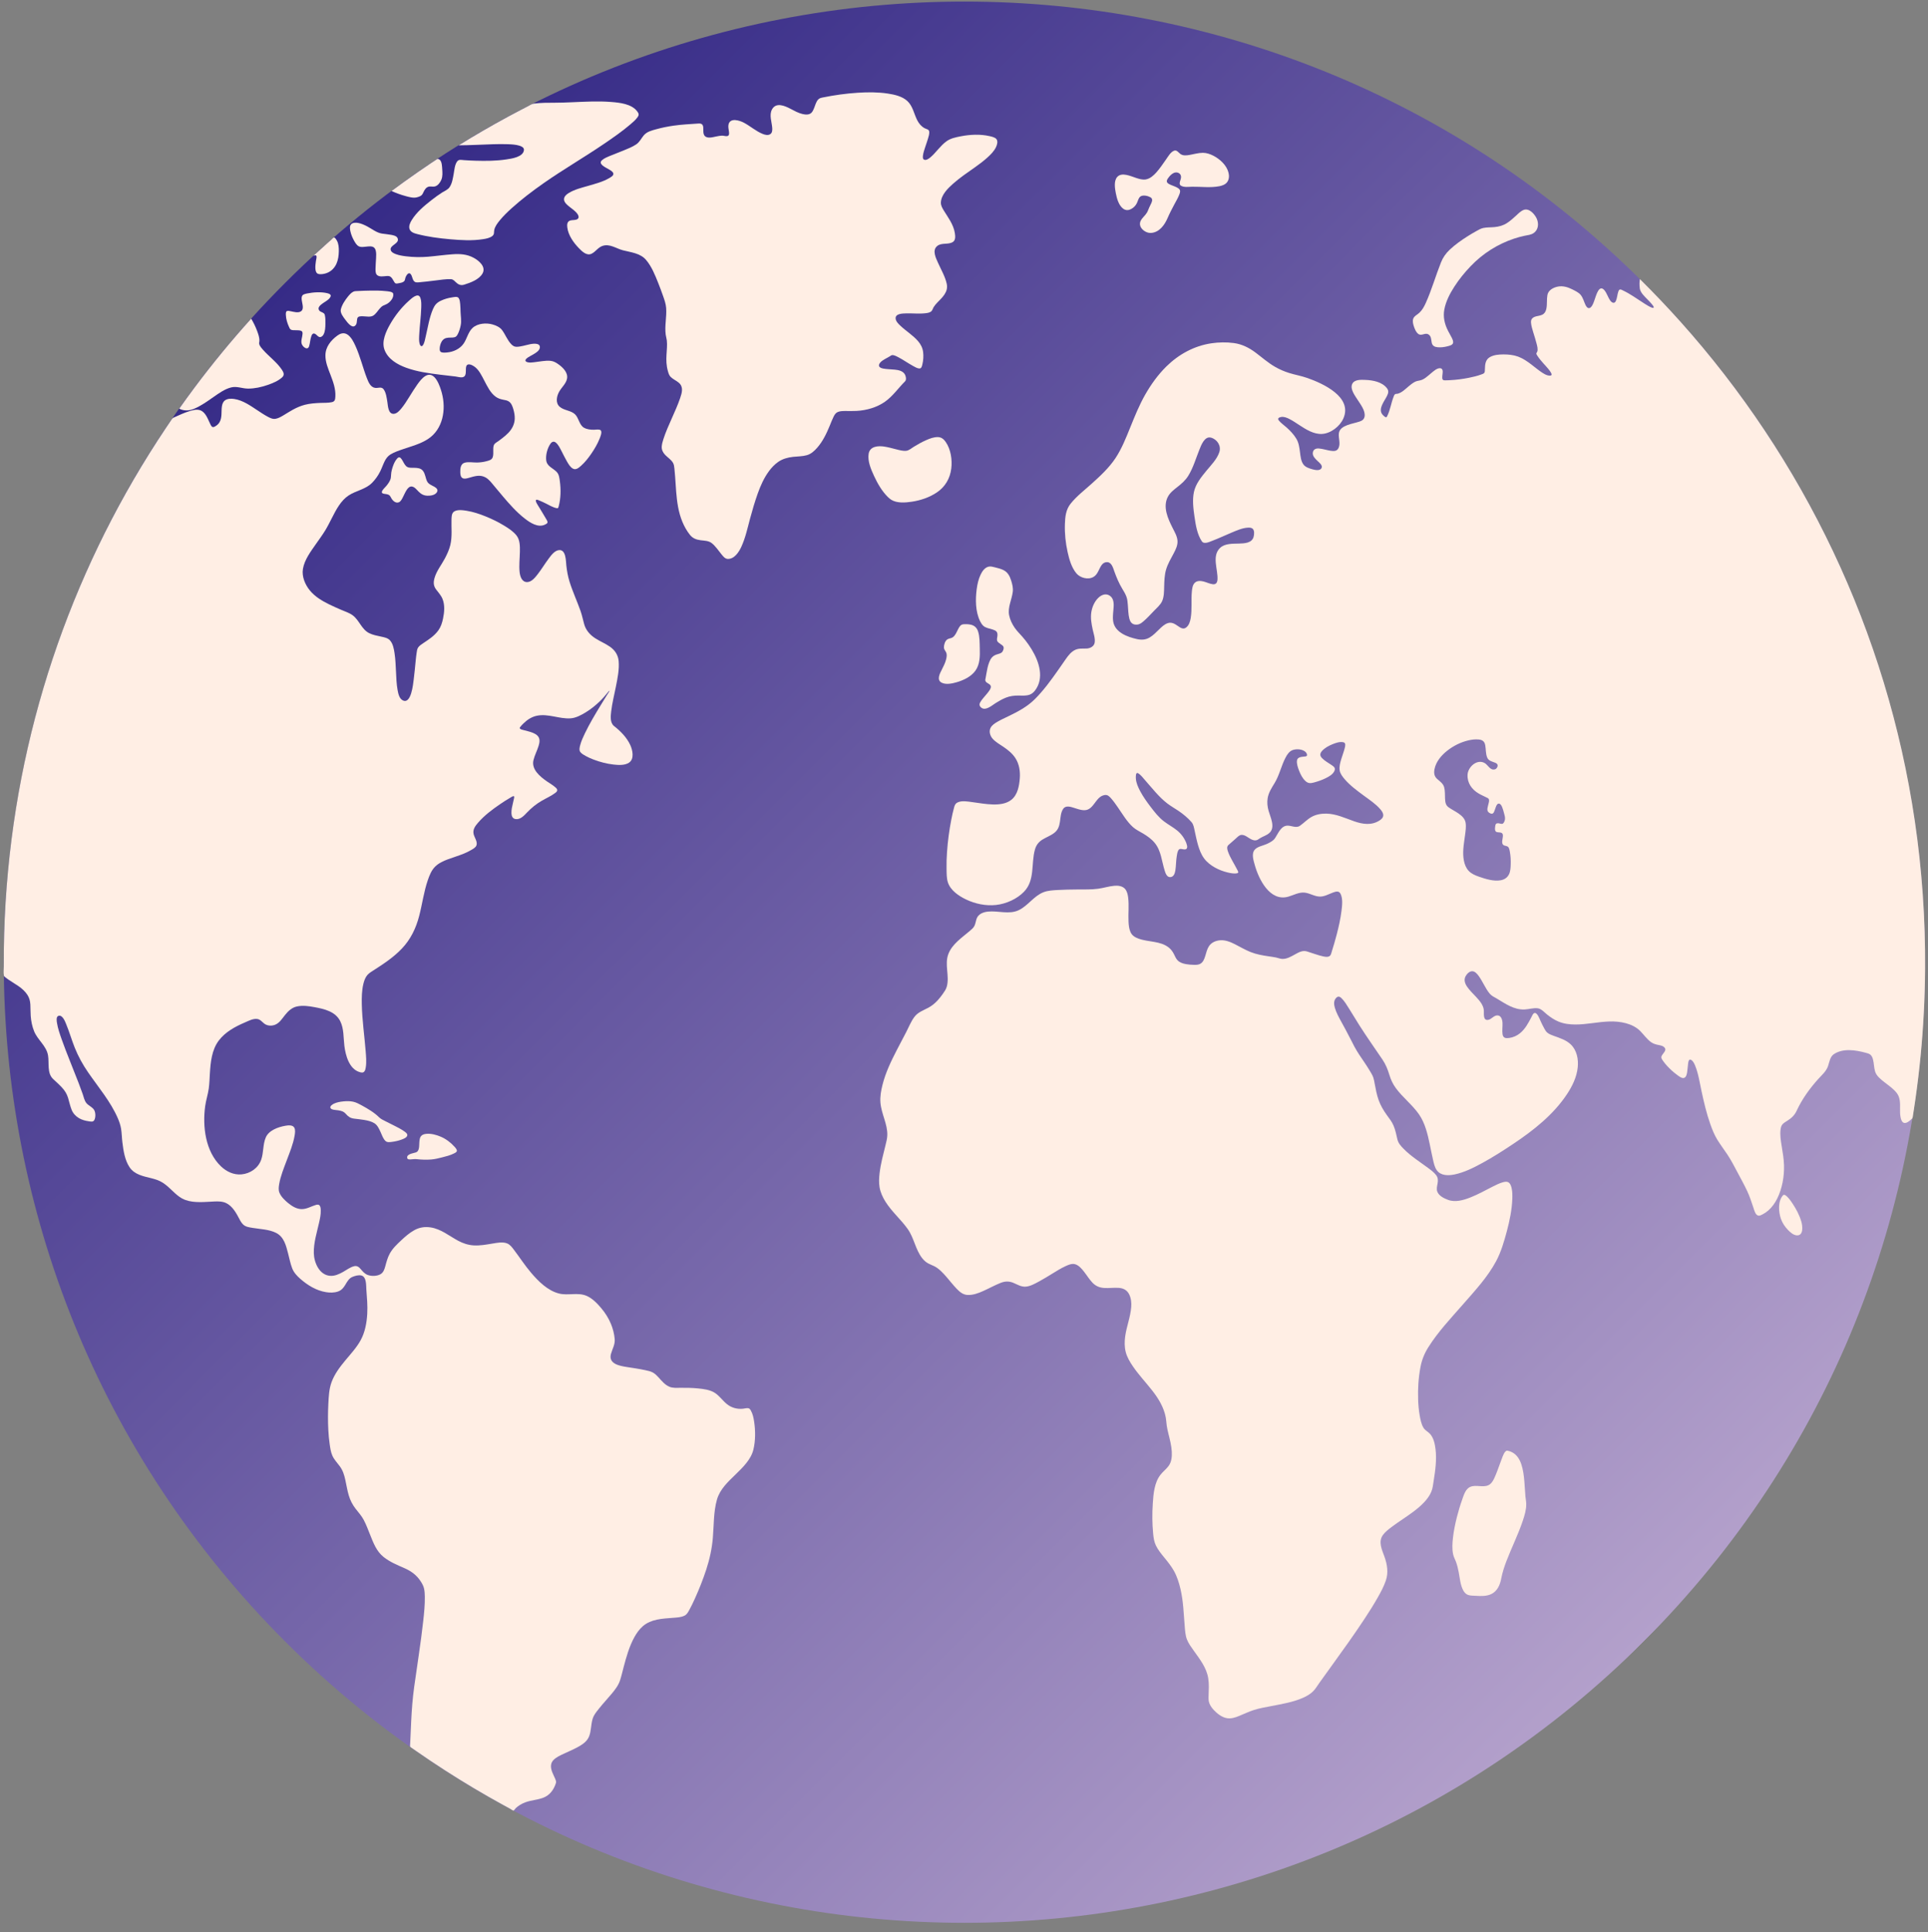
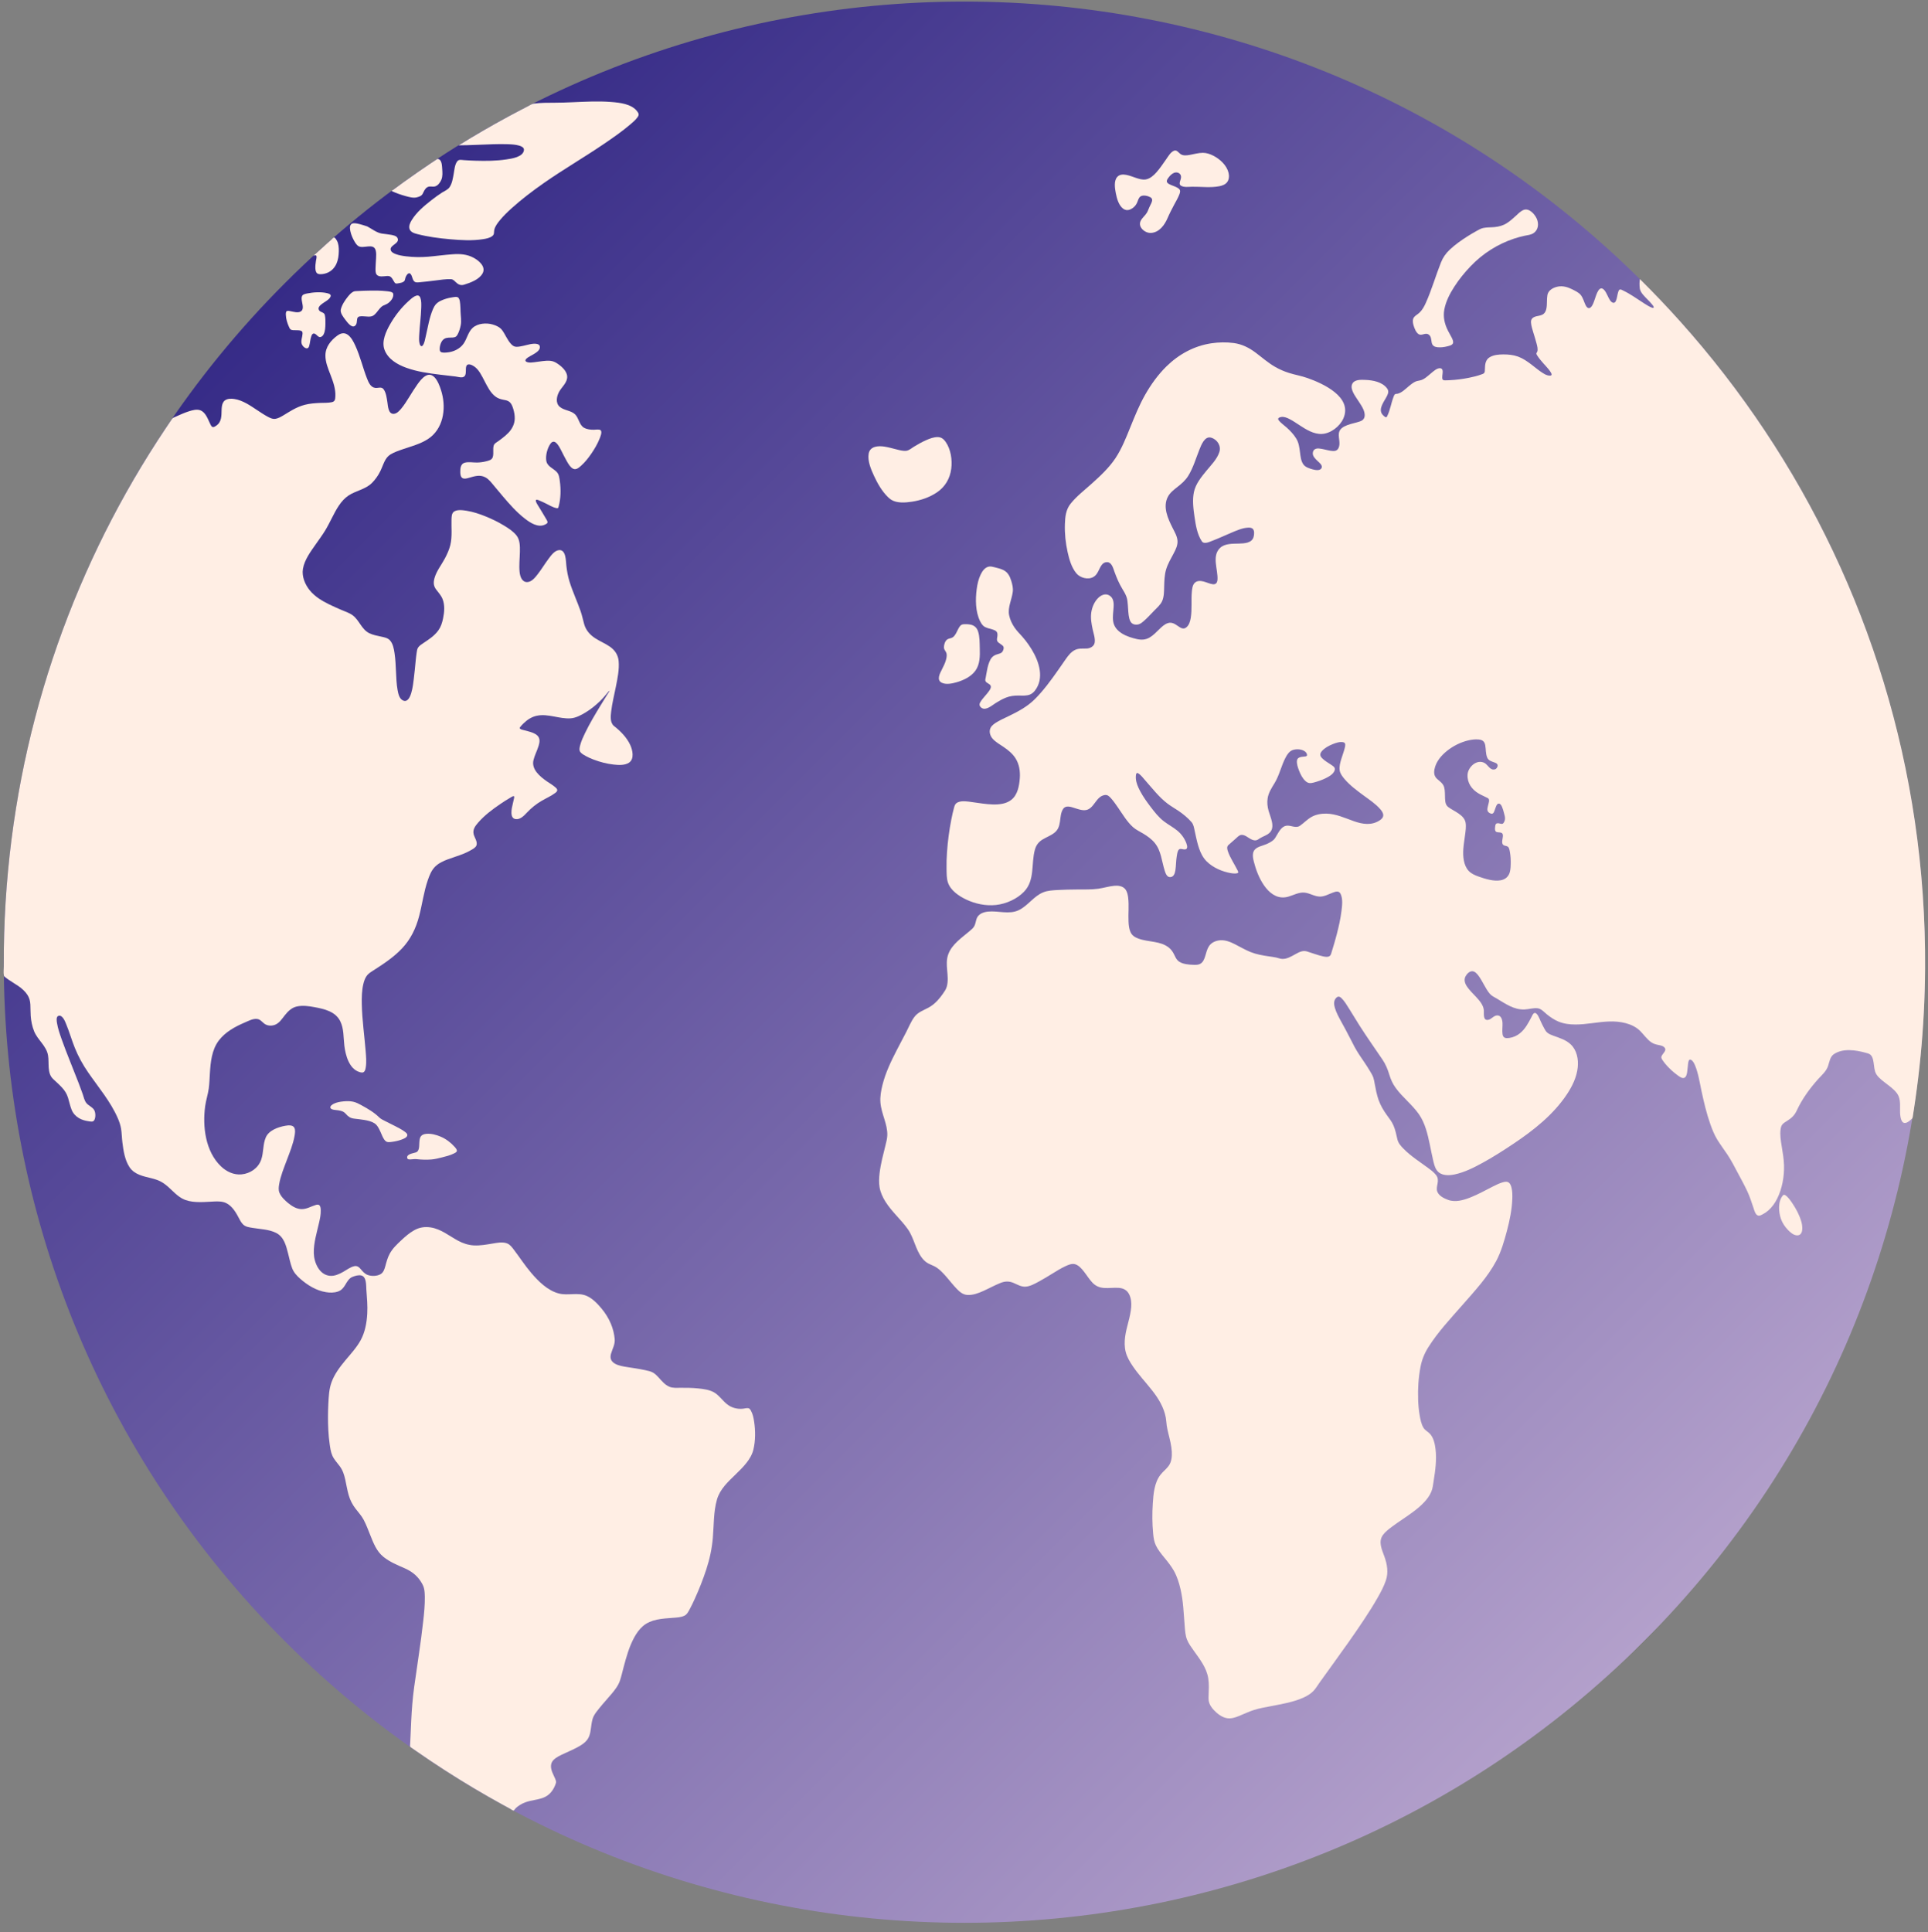
<svg xmlns="http://www.w3.org/2000/svg" width="499" height="500" viewBox="0 0 499 500" fill="none">
  <rect x="0" y="0" width="499" height="500" fill="#808080" stroke="none" />
  <path d="M425.415 424.808C522.512 327.72 522.512 170.309 425.415 73.222C328.317 -23.866 170.891 -23.866 73.794 73.222C-23.304 170.31 -23.304 327.72 73.794 424.808C170.891 521.895 328.317 521.895 425.415 424.808Z" fill="url(#paint0_linear_39_163)" />
  <g style="mix-blend-mode:soft-light">
-     <path d="M234.237 98.698C234.679 98.26 234.446 97.291 234.168 96.847C233.617 95.964 232.537 95.765 231.583 95.662C230.57 95.552 229.531 95.574 228.529 95.375C227.935 95.259 227.226 94.914 227.583 94.193C227.922 93.505 228.792 93.064 229.428 92.702C229.725 92.531 230.033 92.378 230.326 92.2C230.479 92.105 230.615 91.971 230.792 91.926C231.259 91.808 231.848 92.126 232.248 92.322C232.962 92.669 233.638 93.094 234.313 93.51C235.007 93.938 235.694 94.378 236.409 94.766C236.866 95.013 237.444 95.367 237.982 95.362C238.525 95.358 238.624 94.716 238.728 94.29C238.98 93.257 239.049 92.148 238.917 91.092C238.642 88.903 236.976 87.535 235.356 86.227C234.563 85.587 233.744 84.973 233.005 84.271C232.513 83.803 231.899 83.204 231.809 82.493C231.637 81.127 233.66 81.127 234.548 81.104C236.207 81.061 237.887 81.257 239.54 81.063C240.062 81.002 240.734 80.908 241.107 80.494C241.363 80.21 241.456 79.785 241.658 79.46C241.926 79.029 242.262 78.645 242.615 78.281C243.934 76.926 245.481 75.549 245.033 73.457C244.625 71.55 243.565 69.79 242.779 68.023C242.227 66.787 241.219 64.822 242.52 63.701C243.675 62.706 245.412 63.408 246.629 62.62C247.368 62.142 247.246 61.084 247.131 60.334C246.961 59.199 246.489 58.134 245.929 57.141C245.423 56.242 244.828 55.402 244.294 54.521C243.908 53.888 243.486 53.185 243.516 52.418C243.593 50.429 245.311 48.755 246.698 47.523C248.482 45.939 250.476 44.617 252.417 43.238C253.481 42.481 254.529 41.697 255.5 40.822C256.367 40.042 257.25 39.168 257.769 38.108C258.047 37.543 258.34 36.584 257.907 36.018C257.539 35.537 256.701 35.367 256.153 35.24C253.725 34.675 251.077 34.805 248.644 35.279C247.433 35.516 246.101 35.781 245.069 36.494C244.225 37.078 243.52 37.851 242.837 38.608C242.178 39.338 241.542 40.118 240.777 40.745C240.4 41.055 239.652 41.609 239.131 41.301C238.764 41.085 238.842 40.508 238.892 40.159C238.993 39.467 239.221 38.791 239.439 38.129C239.685 37.384 239.95 36.645 240.176 35.893C240.342 35.339 240.546 34.716 240.503 34.128C240.454 33.441 239.82 33.46 239.299 33.176C238.456 32.719 237.847 31.989 237.411 31.146C236.556 29.494 236.271 27.49 234.86 26.167C233.528 24.92 231.531 24.478 229.783 24.213C227.226 23.823 224.608 23.838 222.031 24C218.977 24.191 215.937 24.62 212.94 25.228C212.466 25.325 212.078 25.407 211.742 25.771C211.474 26.059 211.3 26.424 211.147 26.783C210.826 27.535 210.638 28.414 210.117 29.063C209.529 29.795 208.481 29.698 207.654 29.496C206.566 29.231 205.577 28.669 204.592 28.156C203.127 27.393 200.841 26.37 199.796 28.337C199.031 29.774 199.763 31.59 199.867 33.098C199.905 33.665 199.888 34.372 199.356 34.718C198.776 35.096 198.014 34.904 197.421 34.669C195.656 33.967 194.202 32.637 192.53 31.754C191.454 31.187 189.024 30.381 188.567 32.161C188.412 32.769 188.58 33.415 188.66 34.023C188.714 34.434 188.804 35.048 188.298 35.203C187.923 35.318 187.488 35.139 187.113 35.119C186.501 35.087 185.891 35.212 185.296 35.335C184.458 35.505 182.98 35.951 182.344 35.106C181.902 34.518 182.086 33.628 182.014 32.947C181.93 32.124 181.512 31.918 180.73 31.971C178.582 32.12 176.438 32.217 174.303 32.527C172.811 32.743 171.329 33.036 169.875 33.439C168.672 33.77 167.388 34.072 166.571 35.085C165.931 35.88 165.531 36.778 164.656 37.366C163.667 38.032 162.503 38.487 161.404 38.937C160.292 39.392 159.163 39.81 158.054 40.273C157.289 40.592 156.409 40.915 155.785 41.48C154.701 42.456 156.817 43.369 157.483 43.77C157.892 44.017 158.614 44.371 158.741 44.886C158.883 45.457 158.034 45.879 157.644 46.11C156.004 47.071 154.087 47.553 152.277 48.085C150.568 48.585 148.7 49.018 147.172 49.971C146.696 50.268 146.192 50.666 146.026 51.227C145.797 51.996 146.388 52.647 146.918 53.123C147.594 53.73 148.379 54.211 149.025 54.855C149.402 55.232 150.111 56.124 149.549 56.632C149.079 57.057 148.176 56.885 147.605 57.059C146.752 57.32 146.732 58.164 146.836 58.929C147.103 60.911 148.428 62.777 149.784 64.184C150.602 65.033 151.841 66.293 153.126 65.656C154.164 65.141 154.768 64.055 155.897 63.656C157.795 62.986 159.482 64.326 161.247 64.781C163.313 65.311 165.709 65.522 167.19 67.243C168.659 68.956 169.551 71.216 170.379 73.287C170.823 74.397 171.234 75.517 171.631 76.644C171.988 77.659 172.329 78.632 172.413 79.716C172.587 82.009 171.984 84.34 172.299 86.617C172.368 87.119 172.527 87.6 172.585 88.106C172.654 88.718 172.648 89.338 172.618 89.952C172.555 91.269 172.404 92.583 172.495 93.902C172.544 94.628 172.665 95.347 172.865 96.046C173.018 96.576 173.167 97.129 173.564 97.53C174.173 98.148 175.016 98.48 175.675 99.04C176.962 100.137 176.509 101.63 176.037 103.022C175.421 104.836 174.617 106.583 173.846 108.335C173.081 110.076 172.284 111.819 171.704 113.633C171.504 114.26 171.31 114.917 171.269 115.579C171.219 116.423 171.601 117.149 172.176 117.744C172.827 118.416 173.678 118.931 174.165 119.748C174.443 120.213 174.492 120.715 174.548 121.245C174.619 121.917 174.675 122.589 174.727 123.264C174.923 125.916 175.014 128.588 175.501 131.206C175.983 133.791 176.901 136.297 178.537 138.382C179.271 139.317 180.174 139.658 181.329 139.811C182.28 139.936 183.396 139.929 184.189 140.545C185.167 141.306 185.915 142.448 186.692 143.405C187.098 143.902 187.597 144.596 188.302 144.641C190.047 144.751 191.252 142.862 191.873 141.506C192.933 139.199 193.474 136.659 194.129 134.218C194.715 132.035 195.352 129.863 196.111 127.732C196.837 125.696 197.731 123.68 199.02 121.932C199.686 121.03 200.466 120.198 201.388 119.554C202.536 118.752 203.875 118.386 205.251 118.233C206.426 118.104 207.639 118.13 208.787 117.813C209.923 117.498 210.77 116.712 211.53 115.841C212.993 114.167 213.944 112.136 214.782 110.097C215.097 109.335 215.385 108.555 215.758 107.818C216.004 107.333 216.275 106.881 216.786 106.648C217.415 106.364 218.152 106.366 218.829 106.364C219.796 106.364 220.761 106.4 221.729 106.344C224.284 106.196 226.928 105.454 229.038 103.97C231.083 102.531 232.488 100.434 234.242 98.691L234.237 98.698Z" fill="#FFEEE4" />
    <path d="M230.641 129.322C232.145 130.277 234.341 130.092 236.011 129.839C238.284 129.497 240.568 128.723 242.484 127.433C244.615 125.996 245.888 123.837 246.203 121.282C246.487 118.981 246.095 116.287 244.746 114.346C244.253 113.637 243.645 113.146 242.755 113.12C241.695 113.09 240.626 113.504 239.674 113.924C238.583 114.404 237.543 114.992 236.526 115.615C235.909 115.992 235.259 116.598 234.513 116.667C233.671 116.744 232.787 116.49 231.977 116.287C230.958 116.033 229.945 115.744 228.906 115.581C227.314 115.331 225.151 115.456 224.823 117.425C224.506 119.334 225.442 121.499 226.224 123.186C227.118 125.117 228.245 127.09 229.766 128.598C230.035 128.863 230.322 129.118 230.641 129.32V129.322Z" fill="#FFEEE4" />
    <path d="M143.89 461.415C144.007 461.045 143.8 460.605 143.66 460.271C143.438 459.748 143.171 459.244 142.959 458.714C142.531 457.638 142.35 456.436 143.218 455.525C143.931 454.777 144.953 454.318 145.873 453.885C147.028 453.34 148.208 452.851 149.338 452.25C150.322 451.726 151.352 451.106 152.018 450.188C152.854 449.035 152.886 447.495 153.1 446.142C153.21 445.444 153.352 444.728 153.679 444.095C154.065 443.352 154.638 442.673 155.16 442.02C156.183 440.74 157.308 439.547 158.357 438.289C159.208 437.265 160.053 436.166 160.471 434.886C160.84 433.757 161.105 432.588 161.408 431.439C162.104 428.813 162.848 426.139 164.16 423.743C164.755 422.659 165.481 421.623 166.425 420.815C167.45 419.936 168.709 419.443 170.017 419.163C171.353 418.876 172.721 418.801 174.081 418.695C175.098 418.618 176.259 418.587 177.19 418.113C177.823 417.79 178.136 417.142 178.463 416.541C178.948 415.651 179.386 414.731 179.806 413.809C180.933 411.333 181.937 408.793 182.786 406.207C183.671 403.51 184.253 400.836 184.497 398.005C184.777 394.741 184.656 391.291 185.553 388.116C186.318 385.407 188.418 383.498 190.368 381.596C192.219 379.793 194.366 377.748 194.993 375.147C195.551 372.823 195.538 370.265 195.182 367.912C195.036 366.949 194.833 365.919 194.342 365.064C194.18 364.782 194.006 364.491 193.663 364.439C193.226 364.373 192.728 364.532 192.293 364.575C190.774 364.732 189.285 364.327 188.1 363.351C187.044 362.481 186.255 361.317 185.119 360.54C183.835 359.661 182.116 359.467 180.603 359.314C179.103 359.163 177.595 359.154 176.089 359.161C175.147 359.165 174.158 359.262 173.27 358.894C172.075 358.396 171.288 357.394 170.441 356.463C170.038 356.021 169.609 355.595 169.097 355.282C168.437 354.88 167.679 354.742 166.933 354.582C165.395 354.25 163.837 354.029 162.283 353.789C160.419 353.501 157.396 352.992 158.133 350.372C158.506 349.047 159.224 347.948 159.092 346.518C158.971 345.18 158.637 343.863 158.122 342.622C157.515 341.155 156.659 339.798 155.638 338.585C154.589 337.337 153.345 336.023 151.822 335.366C149.542 334.386 147.017 335.359 144.657 334.754C141.742 334.006 139.354 331.613 137.46 329.391C135.838 327.487 134.489 325.388 132.979 323.4C132.517 322.792 132.024 322.115 131.298 321.812C130.123 321.323 128.691 321.631 127.486 321.829C125.87 322.096 124.243 322.402 122.597 322.305C121.16 322.219 119.819 321.771 118.559 321.094C116.227 319.842 114.163 318.069 111.465 317.653C109.946 317.419 108.55 317.636 107.203 318.384C105.941 319.084 104.848 320.051 103.799 321.034C102.689 322.074 101.601 323.102 100.864 324.455C100.295 325.502 100.013 326.627 99.703 327.767C99.487 328.553 99.209 329.359 98.453 329.777C97.524 330.29 96.151 330.322 95.169 329.954C94.38 329.658 93.878 329.051 93.35 328.43C92.902 327.9 92.415 327.523 91.685 327.687C90.659 327.915 89.73 328.65 88.825 329.154C87.802 329.725 86.653 330.273 85.449 330.182C82.63 329.973 81.273 326.735 81.221 324.289C81.165 321.628 81.995 319.034 82.574 316.464C82.814 315.408 83.055 314.309 83.018 313.221C83.005 312.831 82.986 312.289 82.719 311.976C82.458 311.672 82.064 311.743 81.721 311.845C80.519 312.202 79.472 312.885 78.177 312.916C76.832 312.946 75.591 312.181 74.587 311.358C73.712 310.64 72.731 309.705 72.307 308.628C72.046 307.969 72.13 307.208 72.242 306.527C72.602 304.368 73.468 302.287 74.231 300.247C74.994 298.204 75.864 296.127 76.237 293.968C76.347 293.333 76.496 292.456 76.177 291.851C75.765 291.066 74.533 291.224 73.824 291.351C71.992 291.676 69.592 292.514 68.795 294.354C68.006 296.17 68.256 298.265 67.603 300.128C66.84 302.304 64.78 303.716 62.509 303.927C60.514 304.112 58.637 303.224 57.213 301.871C53.151 298.01 52.382 291.519 53.106 286.249C53.315 284.723 53.81 283.258 54.026 281.739C54.211 280.438 54.237 279.115 54.319 277.805C54.502 274.877 54.802 271.697 56.633 269.282C58.305 267.075 60.839 265.697 63.339 264.63C64.321 264.21 65.502 263.548 66.603 263.714C67.37 263.831 67.801 264.445 68.374 264.891C69.163 265.507 70.271 265.565 71.189 265.207C72.32 264.766 73.018 263.63 73.742 262.721C74.569 261.678 75.526 260.752 76.871 260.467C78.353 260.153 79.941 260.375 81.411 260.651C83.947 261.127 86.811 261.764 88.062 264.281C89.039 266.242 88.871 268.534 89.131 270.652C89.433 273.1 90.357 276.65 93.072 277.454C93.497 277.579 93.956 277.691 94.275 277.322C94.531 277.029 94.613 276.59 94.671 276.217C94.887 274.832 94.747 273.373 94.637 271.983C94.482 270.027 94.257 268.075 94.066 266.123C93.863 264.059 93.684 261.991 93.641 259.916C93.605 258.162 93.635 256.361 94.044 254.646C94.201 253.993 94.419 253.34 94.77 252.763C95.169 252.108 95.708 251.744 96.345 251.334C99.065 249.589 101.819 247.814 104.051 245.448C106.309 243.052 107.662 240.217 108.488 237.054C109.289 233.984 109.688 230.801 110.72 227.792C111.151 226.535 111.677 225.2 112.644 224.256C113.558 223.364 114.751 222.825 115.932 222.384C117.264 221.886 118.634 221.492 119.951 220.955C120.634 220.677 121.304 220.363 121.938 219.986C122.429 219.693 123.103 219.359 123.312 218.786C123.655 217.855 122.793 216.76 122.586 215.879C122.306 214.683 122.983 213.781 123.726 212.919C125.372 211.012 127.454 209.461 129.527 208.052C130.337 207.5 131.16 206.966 132.011 206.481C132.192 206.378 132.856 205.878 133.045 206.095C133.151 206.216 133.037 206.593 133.011 206.724C132.942 207.091 132.847 207.453 132.761 207.817C132.561 208.664 132.345 209.543 132.369 210.419C132.388 211.111 132.617 211.833 133.384 211.969C134.636 212.191 135.631 211.087 136.402 210.275C137.547 209.073 138.745 208.097 140.182 207.257C141.348 206.574 142.638 206.018 143.722 205.201C144.317 204.753 144.41 204.367 143.851 203.855C143.162 203.219 142.307 202.751 141.542 202.215C139.788 200.985 137.491 199.136 138.07 196.727C138.378 195.443 139.023 194.269 139.406 193.009C139.688 192.086 139.837 191.07 139.066 190.348C138.411 189.736 137.471 189.469 136.627 189.238C136.221 189.128 135.81 189.033 135.407 188.919C135.17 188.852 134.81 188.786 134.625 188.607C134.461 188.447 134.491 188.353 134.616 188.178C134.87 187.818 135.217 187.489 135.53 187.181C136.48 186.243 137.633 185.509 138.952 185.233C141.871 184.625 144.75 186.099 147.665 185.907C149.064 185.815 150.462 185.05 151.634 184.33C152.938 183.529 154.138 182.561 155.239 181.501C156 180.766 156.679 179.976 157.345 179.157C157.364 179.133 157.709 178.709 157.735 178.737C157.821 178.838 157.151 179.782 157.095 179.872C156.549 180.762 155.998 181.648 155.455 182.538C154.018 184.89 152.6 187.269 151.4 189.753C150.921 190.742 150.454 191.761 150.169 192.825C150.023 193.373 149.822 194.144 150.208 194.64C150.548 195.075 151.122 195.387 151.594 195.65C152.249 196.014 152.94 196.316 153.641 196.581C155.293 197.208 157.036 197.667 158.795 197.863C160.057 198.003 161.671 198.117 162.79 197.384C164.24 196.432 163.727 194.123 163.132 192.828C162.219 190.841 160.635 189.245 158.939 187.909C157.842 187.047 158.043 185.328 158.187 184.102C158.439 181.973 158.971 179.881 159.387 177.78C159.814 175.626 160.31 173.307 160.12 171.099C159.984 169.524 159.165 168.283 157.89 167.385C156.679 166.534 155.287 165.982 154.048 165.178C152.695 164.299 151.641 163.116 151.197 161.537C150.876 160.395 150.652 159.251 150.258 158.127C149.82 156.881 149.318 155.66 148.831 154.431C148.314 153.128 147.803 151.818 147.39 150.478C146.972 149.121 146.732 147.746 146.575 146.337C146.446 145.178 146.513 142.207 144.69 142.368C143.535 142.469 142.63 143.743 141.998 144.583C141.029 145.876 140.201 147.268 139.212 148.545C138.566 149.383 137.626 150.616 136.452 150.642C135.067 150.672 134.608 149.177 134.487 148.06C134.297 146.307 134.53 144.525 134.558 142.767C134.58 141.371 134.592 139.725 133.677 138.574C132.83 137.508 131.606 136.717 130.457 136.019C128.921 135.084 127.292 134.289 125.624 133.621C124.054 132.989 122.418 132.444 120.742 132.179C119.796 132.031 118.089 131.77 117.324 132.559C116.88 133.015 116.876 133.86 116.854 134.45C116.816 135.508 116.878 136.568 116.876 137.626C116.874 138.783 116.82 139.959 116.542 141.088C116.251 142.269 115.728 143.415 115.163 144.488C114.275 146.175 112.991 147.729 112.463 149.582C112.151 150.676 112.166 151.594 112.849 152.52C113.446 153.33 114.133 154.033 114.521 154.979C115.182 156.595 115.008 158.435 114.661 160.102C114.435 161.184 114.118 162.199 113.474 163.11C112.937 163.868 112.254 164.508 111.521 165.075C110.894 165.56 110.226 165.986 109.571 166.43C109.091 166.758 108.531 167.102 108.203 167.596C107.947 167.981 107.899 168.507 107.83 168.955C107.729 169.608 107.66 170.265 107.593 170.922C107.425 172.581 107.289 174.245 107.07 175.897C106.925 176.977 106.43 182.417 104.21 181.232C103.323 180.758 103.066 179.48 102.902 178.584C102.62 177.035 102.568 175.445 102.493 173.876C102.415 172.26 102.357 170.634 102.114 169.031C101.944 167.902 101.704 166.531 100.879 165.672C100.312 165.081 99.425 164.926 98.657 164.758C97.608 164.53 96.522 164.34 95.55 163.858C93.561 162.864 93.001 160.503 91.271 159.232C90.403 158.594 89.263 158.239 88.28 157.812C87.231 157.357 86.181 156.901 85.156 156.394C83.335 155.496 81.527 154.419 80.219 152.833C78.978 151.331 78.073 149.217 78.403 147.244C78.803 144.848 80.43 142.715 81.784 140.772C82.579 139.63 83.415 138.507 84.143 137.32C84.796 136.256 85.348 135.135 85.916 134.028C86.994 131.929 88.19 129.572 90.217 128.232C92.152 126.955 94.615 126.655 96.285 124.966C97.149 124.091 97.862 123.087 98.408 121.984C98.83 121.131 99.134 120.226 99.554 119.375C99.905 118.664 100.371 118.03 101.058 117.612C102.038 117.016 103.178 116.63 104.258 116.259C106.449 115.505 108.768 114.913 110.733 113.642C114.67 111.093 115.497 105.978 114.359 101.714C113.937 100.133 112.59 95.808 110.125 97.287C109.237 97.819 108.574 98.719 107.983 99.544C107.238 100.587 106.574 101.688 105.893 102.774C105.262 103.782 104.628 104.804 103.866 105.719C103.387 106.292 102.719 107.057 101.909 107.1C100.463 107.18 100.418 105.049 100.261 104.073C100.088 103.007 99.942 101.628 99.276 100.734C98.724 99.993 97.862 100.486 97.106 100.385C95.871 100.221 95.356 98.874 94.96 97.868C94.43 96.522 94.016 95.132 93.568 93.757C93.098 92.318 92.618 90.874 91.986 89.498C91.517 88.472 90.941 87.309 90 86.632C89.11 85.99 88.17 86.223 87.336 86.833C85.649 88.065 84.259 89.754 84.225 91.928C84.197 93.723 84.94 95.442 85.57 97.088C86.24 98.84 86.901 100.671 86.798 102.576C86.755 103.367 86.716 103.899 85.878 104.082C84.897 104.295 83.844 104.231 82.846 104.274C81.531 104.33 80.193 104.427 78.916 104.754C77.817 105.036 76.774 105.495 75.778 106.04C74.955 106.491 74.171 107.003 73.365 107.482C72.731 107.857 72.053 108.26 71.318 108.382C70.564 108.509 69.896 108.165 69.247 107.818C68.342 107.333 67.489 106.754 66.631 106.189C64.813 104.987 62.852 103.593 60.648 103.259C59.885 103.143 58.956 103.132 58.286 103.576C57.76 103.922 57.538 104.515 57.441 105.112C57.224 106.461 57.53 107.962 56.853 109.212C56.689 109.516 56.467 109.783 56.198 109.998C55.95 110.194 55.474 110.537 55.144 110.53C54.746 110.522 54.526 109.947 54.379 109.651C53.78 108.438 53.244 106.728 51.86 106.189C50.962 105.84 49.85 106.148 48.971 106.42C47.693 106.816 46.476 107.389 45.254 107.928C44.928 108.072 44.711 108.139 44.508 108.434C44.33 108.695 44.153 108.953 43.974 109.214C43.59 109.779 43.207 110.343 42.828 110.912C42.127 111.959 41.434 113.012 40.748 114.07C39.32 116.277 37.926 118.507 36.566 120.758C31.19 129.667 26.374 138.914 22.161 148.427C17.904 158.038 14.26 167.921 11.262 177.996C8.218 188.226 5.839 198.654 4.143 209.191C2.411 219.96 1.389 230.84 1.077 241.742C0.997 244.539 0.961 247.338 0.976 250.134C0.98 250.85 0.866 251.694 0.997 252.396C1.04 252.627 1.008 252.597 1.183 252.75C1.275 252.832 1.37 252.911 1.467 252.989C1.695 253.172 1.93 253.344 2.172 253.513C3.038 254.114 3.958 254.629 4.82 255.234C5.697 255.852 6.513 256.57 7.1 257.477C7.602 258.255 7.802 259.058 7.856 259.976C7.912 260.959 7.875 261.943 7.948 262.926C8.05 264.277 8.321 265.63 8.828 266.888C9.735 269.142 11.999 270.639 12.428 273.121C12.771 275.108 12.124 277.706 13.736 279.238C14.503 279.966 15.301 280.651 16.018 281.433C16.796 282.282 17.289 283.051 17.623 284.15C17.929 285.152 18.136 286.191 18.522 287.169C18.888 288.097 19.543 288.838 20.401 289.353C21.168 289.812 22.036 290.054 22.918 290.176C23.454 290.25 24.081 290.448 24.402 289.883C24.788 289.207 24.762 287.938 24.37 287.268C23.93 286.518 22.963 286.173 22.401 285.523C21.838 284.872 21.668 283.894 21.388 283.097C21.06 282.166 20.713 281.242 20.362 280.319C19.616 278.374 18.839 276.443 18.069 274.506C17.335 272.654 16.602 270.796 15.941 268.915C15.466 267.564 14.982 266.179 14.753 264.761C14.674 264.262 14.462 263.109 15.143 262.898C16.184 262.577 16.852 264.382 17.13 265.054C17.949 267.043 18.539 269.12 19.336 271.117C20.246 273.399 21.412 275.5 22.801 277.521C25.452 281.379 28.619 285.07 30.492 289.399C30.875 290.286 31.196 291.213 31.345 292.172C31.522 293.311 31.532 294.481 31.675 295.627C31.942 297.793 32.3 300.247 33.543 302.095C34.808 303.976 37.053 304.401 39.102 304.905C40.188 305.172 41.24 305.506 42.185 306.122C43.123 306.732 43.927 307.512 44.732 308.279C45.469 308.981 46.23 309.673 47.131 310.166C48.247 310.776 49.499 310.998 50.757 311.071C52.039 311.147 53.321 311.06 54.603 310.991C55.655 310.935 56.782 310.832 57.816 311.097C59.704 311.58 60.846 313.385 61.693 314.99C62.046 315.658 62.386 316.382 62.942 316.91C63.591 317.526 64.517 317.63 65.364 317.772C67.379 318.114 69.588 318.136 71.449 319.065C73.503 320.09 74.031 322.337 74.565 324.391C74.897 325.664 75.149 326.998 75.621 328.23C76.032 329.305 76.832 330.178 77.683 330.925C79.594 332.604 81.837 334 84.384 334.409C85.384 334.571 86.444 334.582 87.414 334.261C88.364 333.946 88.879 333.332 89.377 332.496C89.855 331.695 90.325 330.807 91.243 330.447C91.92 330.182 92.842 329.895 93.57 330.109C94.895 330.497 94.742 332.694 94.82 333.746C94.975 335.838 95.171 337.906 95.05 340.007C94.915 342.362 94.479 344.786 93.329 346.873C92.282 348.776 90.769 350.394 89.39 352.055C87.957 353.781 86.572 355.606 85.802 357.734C85.156 359.52 85.076 361.449 84.981 363.328C84.869 365.585 84.854 367.852 84.977 370.108C85.042 371.295 85.145 372.48 85.315 373.656C85.464 374.68 85.6 375.792 86.031 376.74C86.494 377.759 87.282 378.571 87.94 379.461C88.726 380.525 89.082 381.667 89.366 382.949C89.661 384.285 89.868 385.644 90.254 386.961C90.631 388.249 91.206 389.374 92.021 390.438C92.745 391.384 93.57 392.272 94.128 393.33C94.779 394.562 95.27 395.891 95.79 397.184C96.647 399.321 97.431 401.469 99.282 402.943C100.903 404.234 102.745 404.994 104.624 405.811C106.376 406.574 107.824 407.61 108.873 409.234C109.283 409.87 109.638 410.499 109.78 411.245C109.908 411.904 109.94 412.583 109.951 413.253C109.981 415.336 109.77 417.428 109.541 419.497C108.91 425.206 107.981 430.881 107.197 436.571C106.796 439.484 106.57 442.408 106.428 445.345C106.356 446.799 106.3 448.253 106.234 449.708C106.203 450.376 106.171 451.043 106.135 451.713C106.119 451.983 106.096 451.955 106.264 452.144C106.369 452.265 106.574 452.364 106.708 452.457C107.052 452.7 107.397 452.942 107.744 453.181C112.595 456.557 117.566 459.759 122.644 462.781C125.137 464.266 127.658 465.705 130.201 467.101C130.785 467.422 131.369 467.739 131.955 468.056C132.117 468.142 132.752 468.612 132.916 468.571C133.067 468.532 133.379 468.038 133.513 467.916C134.209 467.276 135.039 466.789 135.924 466.455C137.409 465.895 139.018 465.821 140.507 465.287C142.304 464.641 143.339 463.174 143.901 461.398L143.89 461.415Z" fill="#FFEEE4" />
-     <path d="M50.218 105.799C52.029 105.039 53.634 103.871 55.239 102.757C56.644 101.783 58.129 100.693 59.812 100.266C61.318 99.885 62.699 100.57 64.209 100.572C65.94 100.572 67.674 100.184 69.301 99.618C70.596 99.165 72.012 98.592 73.033 97.648C73.673 97.058 73.436 96.418 73.003 95.757C71.682 93.742 69.618 92.286 68.038 90.489C67.717 90.123 67.377 89.731 67.172 89.284C66.989 88.886 67.112 88.651 67.135 88.24C67.183 87.391 66.853 86.486 66.567 85.704C66.155 84.581 65.629 83.497 65.011 82.474C59.82 88.222 54.896 94.212 50.261 100.417C48.943 102.182 47.648 103.966 46.377 105.765C47.609 106.385 48.962 106.331 50.218 105.801V105.799Z" fill="#FFEEE4" />
    <path d="M151.158 110.707C149.939 110.02 149.814 108.206 148.857 107.251C147.788 106.187 145.974 106.262 144.84 105.256C143.677 104.222 144.095 102.416 144.795 101.244C145.429 100.184 146.53 99.234 146.76 97.976C147.06 96.347 145.556 94.968 144.345 94.147C143.78 93.766 143.233 93.477 142.55 93.393C141.839 93.305 141.113 93.372 140.406 93.456C139.678 93.542 138.954 93.669 138.223 93.751C137.678 93.813 137.066 93.895 136.527 93.744C135.53 93.466 136.116 92.842 136.68 92.482C137.54 91.935 138.54 91.536 139.279 90.814C139.846 90.258 140.003 89.252 139.038 89.026C137.896 88.759 136.514 89.276 135.405 89.508C134.838 89.627 134.252 89.758 133.67 89.752C133.123 89.748 132.744 89.504 132.36 89.119C131.315 88.065 130.824 86.609 129.947 85.432C129.371 84.659 128.4 84.234 127.497 83.974C125.868 83.502 123.655 83.661 122.338 84.842C121.17 85.887 120.864 87.673 119.983 88.933C119.02 90.312 117.324 91.088 115.678 91.221C115.253 91.256 114.396 91.344 114.04 91.043C113.672 90.728 113.805 89.918 113.889 89.517C114.03 88.836 114.37 88.078 114.982 87.697C115.631 87.289 116.48 87.399 117.208 87.35C117.908 87.302 118.182 87.061 118.496 86.443C118.848 85.751 119.078 84.986 119.233 84.228C119.477 83.028 119.238 81.903 119.201 80.699C119.182 80.037 119.169 79.374 119.106 78.714C119.059 78.219 119.014 77.624 118.742 77.191C118.391 76.633 117.585 76.883 117.042 76.958C116.027 77.1 115.023 77.389 114.096 77.829C113.058 78.322 112.519 78.925 112.069 79.972C111.101 82.222 110.744 84.71 110.181 87.078C110.009 87.804 109.879 88.785 109.414 89.397C109.089 89.825 108.759 89.453 108.636 89.067C108.395 88.304 108.468 87.412 108.505 86.626C108.559 85.462 108.675 84.301 108.781 83.14C108.886 81.97 108.994 80.798 109.024 79.621C109.046 78.798 109.084 77.87 108.8 77.083C108.242 75.547 106.417 77.309 105.77 77.893C103.863 79.611 102.221 81.711 100.954 83.939C99.897 85.801 98.718 88.326 99.507 90.493C100.39 92.921 102.803 94.324 105.109 95.164C107.908 96.183 110.901 96.606 113.842 96.961C115.21 97.127 116.581 97.267 117.949 97.444C118.697 97.541 119.996 98.028 120.399 97.103C120.707 96.399 120.464 95.58 120.664 94.854C120.942 93.856 122.151 94.436 122.728 94.832C123.978 95.69 124.685 97.254 125.37 98.551C126.141 100.014 126.921 101.688 128.303 102.681C128.867 103.086 129.503 103.3 130.177 103.433C130.716 103.539 131.285 103.608 131.744 103.935C132.373 104.386 132.647 105.17 132.856 105.883C133.093 106.687 133.25 107.525 133.224 108.367C133.179 109.766 132.554 110.981 131.606 111.983C131.097 112.519 130.526 112.993 129.942 113.443C129.636 113.68 129.328 113.909 129.016 114.137C128.697 114.37 128.292 114.583 128.025 114.874C127.643 115.288 127.669 115.969 127.665 116.492C127.661 117.104 127.727 117.783 127.51 118.367C127.253 119.054 126.488 119.205 125.846 119.375C125.099 119.575 124.331 119.674 123.558 119.698C122.502 119.73 121.313 119.467 120.281 119.743C119.21 120.03 119.113 121.228 119.128 122.165C119.136 122.719 119.186 123.479 119.757 123.757C120.235 123.992 120.858 123.802 121.336 123.669C122.767 123.266 124.127 122.775 125.562 123.503C126.51 123.983 127.206 124.94 127.878 125.742C128.639 126.646 129.389 127.562 130.156 128.463C131.88 130.488 133.67 132.524 135.775 134.168C137.154 135.245 139.27 136.669 141.074 135.752C141.322 135.627 141.716 135.45 141.712 135.146C141.707 134.823 141.395 134.401 141.246 134.133C140.677 133.112 140.033 132.136 139.441 131.13C139.303 130.895 138.37 129.574 138.781 129.359C139.005 129.241 139.501 129.499 139.701 129.579C140.203 129.777 140.688 130.016 141.173 130.253C142.069 130.688 143.024 131.292 144.011 131.498C144.479 131.598 144.496 131.425 144.614 130.975C144.879 129.964 145.017 128.922 145.06 127.879C145.108 126.746 145.045 125.608 144.89 124.485C144.769 123.615 144.688 122.747 144.041 122.096C143.052 121.101 141.554 120.691 141.367 119.108C141.203 117.733 141.679 115.949 142.485 114.816C142.858 114.29 143.358 114.129 143.877 114.559C144.517 115.094 144.918 115.953 145.297 116.675C145.784 117.604 146.23 118.554 146.76 119.461C147.146 120.122 147.622 120.952 148.338 121.305C149.116 121.689 149.855 121.01 150.406 120.521C151.449 119.595 152.322 118.466 153.104 117.317C153.888 116.165 154.608 114.943 155.134 113.65C155.321 113.189 155.981 111.733 155.414 111.317C155.028 111.035 154.173 111.213 153.735 111.216C152.858 111.218 151.945 111.14 151.165 110.701L151.158 110.707Z" fill="#FFEEE4" />
    <path d="M135.607 38.838C135.413 40.652 132.414 41.053 131.054 41.258C128.421 41.654 125.723 41.667 123.067 41.589C122.058 41.559 121.05 41.512 120.044 41.441C119.432 41.398 118.759 41.195 118.333 41.76C117.69 42.608 117.613 43.942 117.428 44.953C117.214 46.12 117.033 47.45 116.35 48.452C115.9 49.113 115.085 49.4 114.43 49.82C113.497 50.416 112.599 51.072 111.726 51.755C109.83 53.237 107.804 54.909 106.542 56.99C106.152 57.634 105.742 58.485 105.994 59.252C106.277 60.108 107.236 60.381 108.013 60.582C110.769 61.291 113.629 61.665 116.46 61.915C119.272 62.163 122.198 62.342 124.999 61.902C125.814 61.775 126.781 61.605 127.441 61.069C128.012 60.603 127.788 60.095 127.932 59.468C128.15 58.52 128.818 57.671 129.423 56.941C130.337 55.835 131.375 54.836 132.438 53.877C135.032 51.535 137.838 49.417 140.697 47.411C145.756 43.865 151.124 40.773 156.233 37.295C158.614 35.675 161.006 34.027 163.195 32.152C163.843 31.597 164.531 31.011 165.026 30.308C165.438 29.722 165.345 29.371 164.908 28.8C163.43 26.872 160.385 26.564 158.159 26.387C154.849 26.124 151.514 26.314 148.204 26.454C146.663 26.518 145.121 26.585 143.578 26.583C141.766 26.581 140.005 26.579 138.2 26.805C137.65 26.874 137.105 27.255 136.611 27.505C136.01 27.811 135.411 28.121 134.814 28.434C133.728 29 132.645 29.576 131.567 30.157C129.361 31.349 127.171 32.577 124.999 33.835C122.886 35.061 120.789 36.319 118.714 37.608C121.664 37.599 124.612 37.414 127.559 37.33C128.872 37.293 130.188 37.27 131.5 37.323C132.468 37.362 133.474 37.416 134.407 37.694C134.937 37.851 135.674 38.166 135.603 38.84L135.607 38.838Z" fill="#FFEEE4" />
    <path d="M424.395 74.608C424.565 75.743 425.617 76.691 426.373 77.471C426.789 77.9 427.224 78.32 427.591 78.792C427.713 78.949 428.06 79.337 428.006 79.572C427.879 80.126 425.36 78.404 425.108 78.242C423.486 77.202 421.889 76.045 420.144 75.217C419.924 75.114 419.553 74.881 419.301 74.916C419.032 74.95 418.918 75.273 418.84 75.493C418.569 76.267 418.558 77.126 418.219 77.878C417.847 78.706 417.157 78.363 416.731 77.751C416.157 76.928 415.903 75.909 415.261 75.129C413.891 73.468 413.119 76.42 412.779 77.368C412.527 78.07 412.287 78.962 411.744 79.505C411.193 80.059 410.671 79.565 410.395 79.007C409.954 78.113 409.747 77.098 409.1 76.312C408.566 75.663 407.599 75.226 406.855 74.851C405.748 74.293 404.502 73.933 403.257 74.162C402.07 74.379 400.725 75.077 400.497 76.349C400.29 77.499 400.46 78.684 400.236 79.832C400.135 80.354 399.945 80.86 399.529 81.211C399.012 81.647 398.333 81.688 397.704 81.841C396.777 82.065 396.185 82.491 396.249 83.454C396.308 84.318 396.586 85.176 396.833 86.001C397.122 86.958 397.439 87.908 397.682 88.879C397.842 89.515 398.105 90.381 397.863 91.03C397.801 91.2 397.65 91.303 397.641 91.484C397.631 91.691 397.82 91.945 397.924 92.109C398.359 92.794 398.913 93.41 399.439 94.027C399.723 94.361 402.026 96.675 401.507 97.11C401.268 97.31 400.718 97.187 400.46 97.11C400.018 96.978 399.611 96.741 399.227 96.496C398.204 95.839 397.277 95.037 396.308 94.305C395.256 93.514 394.149 92.743 392.905 92.288C391.712 91.853 390.384 91.719 389.122 91.723C387.947 91.726 386.611 91.827 385.575 92.441C384.452 93.105 384.347 94.322 384.323 95.502C384.316 95.849 384.355 96.341 384.066 96.595C383.888 96.754 383.597 96.834 383.377 96.914C382.336 97.302 381.239 97.556 380.151 97.775C378.55 98.097 376.923 98.306 375.29 98.387C374.842 98.411 374.385 98.439 373.937 98.426C373.762 98.42 373.596 98.42 373.463 98.29C373.222 98.058 373.271 97.608 373.293 97.306C373.329 96.772 373.657 95.561 372.933 95.337C372.049 95.063 370.944 96.144 370.341 96.636C369.511 97.312 368.578 98.265 367.479 98.459C366.953 98.551 366.512 98.642 366.038 98.911C365.514 99.21 365.042 99.598 364.579 99.982C363.734 100.686 362.829 101.626 361.726 101.899C361.457 101.966 361.183 101.876 360.987 102.087C360.812 102.274 360.722 102.589 360.633 102.821C360.039 104.377 359.806 106.109 359.069 107.605C359.009 107.727 358.92 107.956 358.763 107.982C358.468 108.031 357.877 107.391 357.718 107.176C357.192 106.463 357.365 105.588 357.692 104.832C358.05 104.004 358.578 103.267 358.979 102.462C359.33 101.755 359.483 101.158 358.981 100.495C357.731 98.84 355.348 98.398 353.4 98.319C352.279 98.273 350.441 98.159 349.937 99.467C349.424 100.792 350.745 102.475 351.402 103.513C352.141 104.683 353.406 106.269 353.184 107.755C353.077 108.477 352.59 108.856 351.935 109.078C350.864 109.442 349.741 109.626 348.683 110.031C347.651 110.425 346.615 111.022 346.511 112.23C346.408 113.437 346.964 114.712 346.468 115.878C346.061 116.832 345.201 116.789 344.302 116.643C343.32 116.481 342.361 116.154 341.368 116.068C340.545 115.997 339.838 116.315 339.773 117.248C339.713 118.106 340.486 118.791 341.045 119.332C341.467 119.741 342.355 120.407 342.053 121.094C341.682 121.934 340.366 121.641 339.696 121.458C338.939 121.249 337.952 120.939 337.431 120.308C336.688 119.405 336.595 118.045 336.448 116.934C336.289 115.725 336.138 114.575 335.498 113.514C334.837 112.418 333.94 111.483 332.992 110.63C332.337 110.039 331.544 109.511 330.986 108.822C330.555 108.292 330.988 108.02 331.559 107.917C332.305 107.783 333.07 108.104 333.72 108.434C334.613 108.887 335.438 109.46 336.276 110.005C338.015 111.134 339.999 112.416 342.163 112.301C344.419 112.181 346.785 110.339 347.683 108.305C350.142 102.742 342.391 99.239 338.37 97.827C336.808 97.278 335.179 97.008 333.604 96.511C332.354 96.117 331.148 95.593 330.012 94.94C328.178 93.887 326.612 92.484 324.927 91.226C323.248 89.972 321.417 89.058 319.32 88.778C317.418 88.524 315.444 88.567 313.545 88.843C309.064 89.498 305.036 91.717 301.832 94.884C299.684 97.011 297.908 99.493 296.411 102.11C294.853 104.836 293.691 107.749 292.513 110.651C291.42 113.344 290.332 116.106 288.723 118.541C287.053 121.068 284.753 123.195 282.515 125.207C280.677 126.86 278.638 128.42 277.087 130.361C275.863 131.893 275.673 133.754 275.613 135.661C275.538 138.076 275.79 140.522 276.318 142.879C276.74 144.766 277.326 146.869 278.589 148.384C279.582 149.573 281.659 150.129 283.043 149.291C284.193 148.595 284.404 147.186 285.167 146.18C285.525 145.71 286.008 145.447 286.607 145.486C287.744 145.557 288.108 147.048 288.427 147.929C288.994 149.498 289.606 150.954 290.472 152.385C290.867 153.035 291.27 153.695 291.535 154.412C291.789 155.104 291.843 155.825 291.905 156.556C292.004 157.728 292 158.954 292.293 160.102C292.491 160.876 292.914 161.522 293.756 161.634C294.685 161.757 295.273 161.384 295.945 160.802C296.874 159.999 297.721 159.094 298.563 158.2C299.313 157.4 300.343 156.573 300.787 155.554C301.293 154.393 301.27 153.031 301.306 151.79C301.349 150.316 301.384 148.815 301.806 147.39C302.244 145.908 303.056 144.561 303.774 143.204C304.306 142.198 304.838 141.112 304.756 139.94C304.674 138.781 304.028 137.695 303.517 136.678C302.302 134.267 300.869 131.205 302.272 128.555C302.849 127.463 303.862 126.709 304.814 125.963C305.87 125.136 306.848 124.268 307.557 123.115C308.842 121.025 309.51 118.634 310.421 116.376C310.891 115.214 311.772 112.782 313.455 113.267C315.071 113.732 316.105 115.404 315.586 117.003C314.985 118.847 313.436 120.372 312.233 121.84C310.912 123.451 309.464 125.22 309.014 127.306C308.566 129.378 308.859 131.701 309.163 133.772C309.466 135.855 309.85 138.309 311.057 140.093C311.634 140.946 313.076 140.216 313.815 139.936C315.45 139.315 317.03 138.559 318.644 137.887C320.025 137.311 321.559 136.607 323.08 136.549C323.505 136.531 324.007 136.579 324.298 136.93C324.707 137.423 324.606 138.38 324.451 138.945C324.005 140.58 322.044 140.629 320.658 140.675C319.055 140.729 317.03 140.608 315.773 141.804C313.561 143.911 315.28 147.427 315.103 150.008C315.052 150.769 314.711 151.299 313.897 151.2C313.058 151.098 312.278 150.68 311.462 150.48C310.682 150.29 309.762 150.249 309.167 150.889C308.633 151.463 308.538 152.391 308.469 153.134C308.26 155.388 308.553 157.678 308.182 159.919C308.034 160.818 307.749 161.826 306.986 162.405C306.241 162.972 305.493 162.451 304.847 162C304.069 161.457 303.252 160.943 302.27 161.259C301.356 161.554 300.63 162.274 299.96 162.929C299.208 163.662 298.469 164.441 297.553 164.978C296.499 165.596 295.428 165.652 294.254 165.392C291.769 164.838 288.531 163.659 288.108 160.79C287.917 159.49 288.182 158.191 288.236 156.892C288.283 155.78 288.106 154.612 287.025 154.046C286.023 153.52 284.952 154.031 284.217 154.765C283.243 155.737 282.661 157.103 282.452 158.45C282.222 159.938 282.493 161.453 282.808 162.91C283.038 163.972 283.512 165.245 283.314 166.346C283.144 167.292 282.159 167.787 281.282 167.837C280.263 167.893 279.274 167.734 278.309 168.173C277.251 168.654 276.537 169.589 275.882 170.511C275.214 171.452 274.57 172.411 273.906 173.355C272.032 176.024 270.058 178.752 267.727 181.044C265.805 182.936 263.4 184.203 260.991 185.362C260.03 185.825 259.051 186.267 258.129 186.808C257.496 187.181 256.795 187.622 256.423 188.279C255.882 189.234 256.233 190.421 256.92 191.19C257.707 192.069 258.789 192.657 259.752 193.315C260.918 194.11 262.034 195.01 262.807 196.208C263.809 197.762 264.081 199.621 263.941 201.439C263.79 203.398 263.389 205.699 261.754 206.992C260.435 208.034 258.659 208.226 257.032 208.192C255.248 208.153 253.486 207.834 251.721 207.599C250.521 207.44 248.924 207.112 247.786 207.694C247.278 207.955 247.099 208.377 246.952 208.905C246.666 209.941 246.435 210.995 246.226 212.05C245.679 214.838 245.3 217.665 245.104 220.501C245.002 221.951 244.953 223.403 244.985 224.857C245.011 226.005 244.972 227.313 245.347 228.412C246.043 230.463 248.157 231.883 250.017 232.773C252.4 233.915 255.141 234.49 257.78 234.206C260.383 233.926 263.219 232.667 265.046 230.763C267.905 227.781 266.839 223.556 267.847 219.908C268.166 218.751 268.782 217.913 269.806 217.282C270.804 216.663 271.933 216.273 272.866 215.547C273.85 214.782 274.146 213.867 274.331 212.673C274.501 211.572 274.525 210.206 275.214 209.275C275.913 208.334 277.231 208.84 278.143 209.125C279.186 209.448 280.56 209.978 281.625 209.471C283.372 208.642 283.831 206.069 285.932 205.753C286.654 205.645 287.081 206.074 287.537 206.58C288.197 207.313 288.761 208.136 289.324 208.944C290.53 210.676 291.66 212.643 293.245 214.063C294.013 214.748 294.993 215.194 295.868 215.722C296.975 216.39 298.048 217.148 298.874 218.156C300.537 220.19 300.671 222.89 301.438 225.303C301.638 225.937 301.972 226.966 302.782 226.999C303.746 227.037 304.075 226.066 304.2 225.288C304.401 224.043 304.353 222.771 304.573 221.526C304.657 221.056 304.758 220.156 305.157 219.831C305.478 219.568 306.008 219.77 306.37 219.818C307.514 219.966 307.335 218.982 307.049 218.219C306.57 216.946 305.728 215.791 304.674 214.935C303.597 214.061 302.36 213.408 301.255 212.568C299.867 211.514 298.813 210.137 297.762 208.76C296.794 207.491 295.863 206.177 295.109 204.768C294.564 203.749 294.053 202.624 293.98 201.454C293.956 201.084 293.903 199.742 294.553 200.112C295.277 200.524 295.866 201.355 296.406 201.963C298.219 203.999 299.951 206.274 302.129 207.94C303.037 208.633 304.039 209.194 304.985 209.831C306.224 210.667 307.409 211.645 308.393 212.774C308.911 213.365 309.036 214.257 309.199 214.998C309.471 216.22 309.708 217.45 310.057 218.654C310.412 219.876 310.871 221.106 311.63 222.14C312.362 223.136 313.364 223.911 314.438 224.512C315.461 225.085 316.573 225.514 317.713 225.784C318.488 225.967 319.443 226.176 320.238 225.982C320.714 225.865 320.339 225.338 320.189 225.034C319.814 224.28 319.376 223.556 318.973 222.817C318.538 222.017 318.094 221.199 317.805 220.333C317.614 219.755 317.452 219.13 317.948 218.682C318.575 218.111 319.221 217.56 319.859 217.002C320.277 216.635 320.708 216.112 321.303 216.069C322.18 216.008 322.973 216.76 323.701 217.142C324.087 217.344 324.515 217.519 324.959 217.486C325.429 217.452 325.724 217.17 326.103 216.935C326.916 216.429 327.866 216.2 328.581 215.526C330.135 214.059 328.799 211.533 328.336 209.859C328.038 208.784 327.903 207.677 328.09 206.567C328.342 205.076 329.131 203.904 329.898 202.639C331.141 200.593 331.613 198.167 332.729 196.055C333.165 195.232 333.716 194.379 334.649 194.086C335.576 193.795 336.795 193.862 337.625 194.394C337.965 194.612 338.289 194.976 338.276 195.407C338.265 195.747 337.978 195.749 337.687 195.786C336.946 195.876 335.798 195.868 335.677 196.829C335.569 197.693 335.923 198.673 336.229 199.464C336.601 200.422 337.106 201.424 337.873 202.133C338.569 202.775 339.196 202.745 340.055 202.514C341.111 202.232 342.156 201.87 343.137 201.385C343.962 200.976 344.96 200.422 345.361 199.541C345.729 198.729 345.218 198.393 344.593 197.966C343.775 197.408 342.861 196.921 342.165 196.204C341.559 195.581 341.587 194.989 342.161 194.347C342.863 193.558 343.876 193.017 344.839 192.621C345.675 192.276 346.783 191.873 347.701 192.099C348.369 192.263 348.175 193.047 348.052 193.554C347.817 194.525 347.442 195.46 347.155 196.417C346.877 197.348 346.587 198.38 346.729 199.36C346.854 200.228 347.474 201.008 348.026 201.657C349.409 203.279 351.168 204.561 352.87 205.826C354.365 206.936 356.02 208.002 357.244 209.422C357.612 209.849 358.005 210.383 358.009 210.971C358.013 211.594 357.541 212.018 357.057 212.331C354.981 213.677 352.665 213.313 350.454 212.54C348.11 211.719 345.809 210.609 343.279 210.564C341.958 210.54 340.555 210.781 339.398 211.445C338.317 212.066 337.45 213.009 336.429 213.718C335.395 214.438 334.095 213.528 332.947 213.69C331.747 213.858 331.057 215.14 330.497 216.079C330.247 216.5 330.01 216.98 329.654 217.323C329.127 217.829 328.377 218.193 327.711 218.484C326.756 218.902 325.472 219.076 324.752 219.893C323.839 220.929 324.438 222.707 324.761 223.87C325.78 227.539 328.652 233.393 333.402 232.064C334.809 231.67 336.19 230.838 337.696 231.013C339.054 231.17 340.273 232.034 341.652 232.034C342.824 232.034 343.932 231.377 345.007 230.987C345.75 230.715 346.543 230.48 346.957 231.316C347.608 232.635 347.362 234.423 347.19 235.819C346.94 237.836 346.487 239.827 345.979 241.792C345.589 243.298 345.156 244.791 344.684 246.273C344.6 246.536 344.54 246.84 344.417 247.088C344.068 247.792 343.128 247.654 342.499 247.521C341.062 247.217 339.678 246.652 338.273 246.232C337.136 245.892 336.181 246.435 335.199 246.978C334.179 247.54 333.072 248.215 331.863 248.165C331.32 248.143 330.814 247.915 330.286 247.805C329.648 247.672 328.999 247.59 328.357 247.495C326.769 247.262 325.177 246.986 323.679 246.39C322.251 245.821 320.934 245.024 319.564 244.336C318.385 243.744 317.109 243.231 315.765 243.345C314.644 243.442 313.535 243.91 312.903 244.871C312.395 245.644 312.201 246.566 311.932 247.439C311.69 248.219 311.367 249.066 310.596 249.458C310.111 249.705 309.572 249.712 309.042 249.699C308.344 249.684 307.641 249.639 306.954 249.514C306.163 249.372 305.344 249.115 304.773 248.52C304.355 248.085 304.129 247.521 303.866 246.989C303.534 246.316 303.116 245.72 302.53 245.246C300.324 243.462 297.197 243.856 294.65 242.908C293.717 242.561 292.97 242.104 292.571 241.169C292.215 240.34 292.127 239.405 292.084 238.513C291.983 236.449 292.243 234.363 291.989 232.305C291.894 231.53 291.72 230.679 291.198 230.069C290.528 229.285 289.393 229.151 288.423 229.235C287.003 229.36 285.628 229.813 284.217 230.006C282.42 230.252 280.567 230.172 278.757 230.196C277.121 230.215 275.484 230.231 273.85 230.325C272.603 230.396 271.245 230.446 270.069 230.907C267.55 231.892 266.063 234.415 263.645 235.561C261.172 236.735 258.304 235.647 255.703 235.923C254.468 236.052 253.197 236.526 252.755 237.787C252.553 238.366 252.486 238.991 252.229 239.553C251.96 240.144 251.445 240.538 250.965 240.952C248.956 242.669 246.429 244.319 245.453 246.894C244.412 249.632 245.806 252.575 245.046 255.333C244.849 256.042 244.418 256.637 244.003 257.231C243.582 257.83 243.132 258.408 242.634 258.942C241.947 259.679 241.165 260.317 240.275 260.795C238.932 261.517 237.584 261.933 236.636 263.21C235.771 264.376 235.224 265.785 234.56 267.067C233.752 268.627 232.921 270.176 232.117 271.738C230.628 274.629 229.197 277.596 228.404 280.763C228.034 282.246 227.747 283.808 227.872 285.34C227.993 286.824 228.463 288.239 228.9 289.655C229.318 291.006 229.695 292.391 229.648 293.82C229.62 294.669 229.398 295.503 229.197 296.323C228.605 298.749 227.935 301.167 227.648 303.653C227.512 304.834 227.452 306.049 227.644 307.228C227.861 308.572 228.465 309.869 229.186 311.015C230.82 313.611 233.214 315.622 234.972 318.125C236.577 320.409 236.933 323.367 238.652 325.58C239.085 326.138 239.598 326.621 240.219 326.963C240.727 327.243 241.283 327.429 241.8 327.689C243.061 328.327 244.054 329.432 244.972 330.479C245.877 331.514 246.711 332.615 247.672 333.599C248.426 334.373 249.247 335.06 250.368 335.127C251.805 335.211 253.203 334.685 254.492 334.105C255.974 333.438 257.397 332.645 258.907 332.037C260.116 331.55 261.167 331.518 262.37 332.037C263.337 332.453 264.27 333.03 265.363 332.989C266.595 332.944 267.856 332.209 268.92 331.641C270.127 330.994 271.288 330.268 272.456 329.553C273.516 328.902 274.581 328.239 275.71 327.713C276.421 327.381 277.311 326.98 278.117 327.146C279.132 327.355 279.951 328.327 280.556 329.098C281.295 330.04 281.918 331.083 282.745 331.953C283.579 332.83 284.555 333.237 285.76 333.323C287.038 333.416 288.317 333.196 289.593 333.3C290.785 333.397 291.711 333.89 292.252 334.982C292.756 336.001 292.866 337.15 292.778 338.27C292.573 340.866 291.558 343.323 291.211 345.899C291.035 347.22 291.024 348.573 291.351 349.872C291.692 351.228 292.424 352.438 293.2 353.587C294.717 355.825 296.592 357.786 298.251 359.913C299.869 361.985 301.253 364.269 301.729 366.889C301.852 367.561 301.871 368.242 301.966 368.919C302.065 369.627 302.233 370.328 302.403 371.021C302.78 372.56 303.198 374.107 303.28 375.697C303.345 376.97 303.231 378.33 302.453 379.388C301.839 380.221 300.99 380.848 300.352 381.665C298.757 383.705 298.531 386.612 298.363 389.105C298.188 391.705 298.208 394.342 298.46 396.938C298.561 397.992 298.708 399.011 299.171 399.974C299.716 401.11 300.526 402.094 301.317 403.064C302.211 404.161 303.108 405.261 303.806 406.496C304.64 407.972 305.157 409.629 305.54 411.275C306.275 414.425 306.353 417.644 306.624 420.852C306.719 421.981 306.788 423.224 307.202 424.29C307.605 425.329 308.307 426.262 308.945 427.165C310.522 429.392 312.268 431.56 312.712 434.328C312.957 435.852 312.847 437.373 312.798 438.905C312.778 439.523 312.768 440.139 312.977 440.73C313.218 441.415 313.66 442.02 314.151 442.548C315.028 443.487 316.235 444.433 317.536 444.659C318.626 444.847 319.704 444.494 320.701 444.086C321.964 443.571 323.19 442.973 324.492 442.555C325.942 442.089 327.461 441.837 328.952 441.546C331.74 441.005 334.632 440.54 337.248 439.385C338.284 438.928 339.297 438.334 340.06 437.483C340.581 436.903 340.993 436.205 341.443 435.569C342.559 433.992 343.695 432.432 344.826 430.866C347.636 426.979 350.437 423.084 353.079 419.081C354.298 417.234 355.486 415.364 356.576 413.44C357.38 412.022 358.173 410.559 358.692 409.008C359.379 406.959 359.037 404.876 358.326 402.881C357.677 401.062 356.628 398.985 357.957 397.212C358.552 396.419 359.379 395.779 360.164 395.187C361.079 394.493 362.034 393.851 362.984 393.205C364.962 391.856 366.999 390.494 368.641 388.73C369.367 387.95 370.017 387.077 370.435 386.09C370.817 385.19 370.899 384.224 371.052 383.268C371.485 380.54 371.883 377.737 371.532 374.975C371.366 373.665 371.052 372.146 370.151 371.127C369.619 370.526 368.854 370.214 368.425 369.511C367.845 368.565 367.621 367.333 367.432 366.256C367.195 364.92 367.083 363.56 367.037 362.205C366.943 359.389 367.121 356.532 367.649 353.761C368.007 351.891 368.658 350.282 369.67 348.67C372.204 344.637 375.551 341.112 378.675 337.54C381.724 334.054 385.023 330.512 387.221 326.399C388.51 323.988 389.305 321.247 390.005 318.616C390.725 315.91 391.304 313.112 391.412 310.304C391.449 309.354 391.442 308.372 391.225 307.441C391.1 306.904 390.876 306.219 390.343 305.954C389.861 305.713 389.236 305.883 388.753 306.034C387.943 306.286 387.174 306.67 386.417 307.049C384.476 308.025 382.582 309.106 380.554 309.901C378.783 310.597 376.671 311.22 374.803 310.53C373.771 310.151 372.422 309.509 372.002 308.402C371.733 307.693 371.948 306.958 372.077 306.245C372.215 305.476 372.185 304.769 371.698 304.125C371.123 303.364 370.304 302.776 369.546 302.214C367.412 300.632 365.133 299.206 363.267 297.297C362.56 296.575 361.894 295.854 361.668 294.852C361.392 293.628 361.153 292.43 360.657 291.267C360.226 290.26 359.593 289.493 358.959 288.612C358.086 287.399 357.313 286.1 356.809 284.687C356.313 283.303 356.057 281.849 355.785 280.408C355.69 279.904 355.609 279.386 355.449 278.897C355.24 278.258 354.841 277.656 354.501 277.079C353.663 275.661 352.7 274.323 351.79 272.949C350.872 271.557 350.127 270.113 349.39 268.622C348.67 267.168 347.869 265.757 347.095 264.331C346.483 263.202 345.841 262.045 345.483 260.804C345.255 260.013 345.145 259.078 345.701 258.393C346.19 257.789 346.634 257.789 347.175 258.302C347.966 259.054 348.547 260.06 349.125 260.976C350.032 262.413 350.9 263.874 351.808 265.309C353.727 268.342 355.815 271.264 357.821 274.239C358.649 275.465 359.175 276.782 359.601 278.189C359.981 279.436 360.485 280.533 361.26 281.591C363.049 284.034 365.518 285.891 367.251 288.377C368.847 290.672 369.487 293.486 370.056 296.179C370.33 297.474 370.571 298.775 370.873 300.064C371.093 301.001 371.295 302.063 371.87 302.86C372.922 304.323 374.896 304.271 376.482 303.94C379.005 303.412 381.392 302.205 383.64 300.981C386.381 299.488 389.012 297.799 391.608 296.069C396.859 292.566 402.033 288.502 405.558 283.181C406.935 281.104 408.083 278.753 408.342 276.245C408.562 274.132 408.127 271.802 406.534 270.288C405.31 269.122 403.686 268.642 402.136 268.077C401.55 267.864 400.923 267.638 400.443 267.226C400.117 266.948 399.91 266.567 399.701 266.198C399.339 265.561 399.029 264.893 398.719 264.229C398.51 263.783 397.874 261.924 397.114 262.18C396.754 262.303 396.527 262.915 396.368 263.214C395.564 264.74 394.761 266.302 393.394 267.407C392.595 268.054 391.643 268.482 390.621 268.622C389.697 268.747 389.033 268.663 388.885 267.638C388.747 266.683 388.921 265.705 388.876 264.744C388.837 263.93 388.533 262.736 387.482 262.786C386.56 262.829 386.006 263.826 385.116 263.949C383.752 264.137 384.116 262.204 384.043 261.435C383.911 260.077 382.948 258.994 382.063 258.026C381.254 257.145 380.356 256.318 379.686 255.32C379.149 254.521 378.833 253.577 379.311 252.67C379.641 252.045 380.345 251.285 381.125 251.358C381.789 251.42 382.293 252.022 382.664 252.517C383.217 253.26 383.655 254.09 384.11 254.896C384.549 255.676 384.991 256.477 385.573 257.165C386.083 257.766 386.7 258.011 387.359 258.403C389.645 259.763 391.821 261.366 394.605 261.247C395.722 261.2 396.948 260.782 398.059 260.956C398.96 261.099 399.729 262.014 400.415 262.559C401.326 263.283 402.291 263.941 403.373 264.387C404.757 264.958 406.23 265.138 407.717 265.141C410.669 265.145 413.55 264.46 416.491 264.361C419.252 264.268 422.51 264.807 424.524 266.834C425.457 267.771 426.237 268.937 427.323 269.71C427.929 270.141 428.612 270.32 429.329 270.458C429.909 270.57 430.577 270.71 430.913 271.255C431.404 272.05 429.991 272.841 429.98 273.621C429.976 273.966 430.295 274.366 430.482 274.638C430.777 275.067 431.116 275.463 431.469 275.847C432.243 276.687 433.094 277.471 434.016 278.145C434.458 278.469 435.261 279.152 435.867 278.962C436.449 278.781 436.585 277.941 436.669 277.434C436.794 276.678 436.804 275.907 436.923 275.151C436.979 274.793 437.082 274.052 437.606 274.261C438.164 274.483 438.502 275.235 438.713 275.743C439.56 277.786 439.89 280.072 440.351 282.222C440.978 285.154 441.655 288.089 442.659 290.92C443.15 292.305 443.695 293.688 444.467 294.947C445.285 296.282 446.24 297.528 447.104 298.833C448.106 300.346 448.927 301.957 449.776 303.556C450.606 305.116 451.467 306.667 452.217 308.268C452.87 309.662 453.331 311.121 453.823 312.575C454.027 313.185 454.307 314.424 455.066 314.596C455.467 314.687 455.917 314.413 456.255 314.236C456.781 313.963 457.272 313.618 457.716 313.226C458.66 312.388 459.395 311.334 459.957 310.212C461.272 307.585 461.812 304.472 461.735 301.55C461.69 299.889 461.39 298.247 461.129 296.61C460.903 295.188 460.649 293.699 460.849 292.26C460.92 291.745 461.032 291.282 461.403 290.903C461.735 290.562 462.162 290.319 462.56 290.067C463.661 289.375 464.454 288.647 465.008 287.453C466.404 284.445 468.361 281.735 470.569 279.274C471.545 278.186 472.655 277.29 473.136 275.87C473.487 274.834 473.646 273.487 474.625 272.824C476.969 271.238 480.251 271.742 482.806 272.438C483.267 272.563 483.776 272.656 484.138 272.994C484.476 273.309 484.651 273.757 484.767 274.194C485.036 275.213 485.002 276.293 485.31 277.303C485.674 278.503 486.838 279.374 487.784 280.117C488.887 280.985 490.109 281.789 490.956 282.929C491.833 284.111 491.783 285.536 491.766 286.942C491.757 287.651 491.751 288.364 491.891 289.063C491.986 289.541 492.126 290.183 492.554 290.485C493.3 291.006 494.313 289.995 494.819 289.545C495.099 289.295 495.08 288.847 495.138 288.483C495.216 288 495.291 287.516 495.364 287.033C495.504 286.126 495.638 285.217 495.767 284.307C496.287 280.651 496.726 276.984 497.082 273.308C497.812 265.798 498.2 258.255 498.249 250.709C498.293 244.274 498.092 237.838 497.642 231.418C497.202 225.129 496.526 218.857 495.61 212.621C494.711 206.49 493.58 200.392 492.225 194.344C490.882 188.361 489.316 182.428 487.532 176.561C485.763 170.746 483.778 164.995 481.585 159.324C479.406 153.695 477.019 148.142 474.433 142.687C471.86 137.26 469.091 131.927 466.133 126.7C463.185 121.495 460.05 116.397 456.734 111.418C453.428 106.452 449.944 101.606 446.29 96.89C442.642 92.182 438.828 87.606 434.852 83.17C431.491 79.419 428.015 75.769 424.434 72.227C424.302 73.009 424.294 73.817 424.41 74.601L424.395 74.608ZM390.563 226.251C389.654 228.134 387.337 228.059 385.583 227.699C384.605 227.499 383.653 227.193 382.713 226.859C381.767 226.52 380.836 226.137 380.132 225.394C378.783 223.967 378.602 221.582 378.736 219.723C378.822 218.531 379.022 217.351 379.175 216.166C379.311 215.119 379.498 213.981 379.326 212.927C378.99 210.887 376.348 209.98 374.885 208.903C374.146 208.36 374.058 207.584 374.006 206.709C373.948 205.729 374.036 204.691 373.775 203.736C373.517 202.79 372.7 202.23 372 201.625C371.211 200.944 371.078 200.097 371.265 199.097C371.634 197.145 373.013 195.519 374.527 194.314C376.135 193.034 378.055 192.071 380.059 191.606C380.933 191.403 381.845 191.291 382.743 191.382C383.698 191.479 384.228 191.893 384.405 192.853C384.601 193.911 384.495 195.019 384.907 196.036C385.262 196.919 386.152 197.059 386.943 197.38C387.228 197.497 387.54 197.652 387.602 197.983C387.689 198.438 387.368 198.957 386.934 199.093C385.68 199.481 385.122 197.943 384.235 197.46C382.226 196.365 379.923 198.518 379.828 200.513C379.727 202.648 380.949 204.337 382.724 205.371C383.489 205.817 384.31 206.143 385.09 206.556C385.689 206.875 385.252 207.935 385.137 208.455C384.961 209.247 384.709 209.93 385.538 210.413C385.982 210.669 386.381 210.693 386.633 210.208C386.874 209.743 386.99 209.222 387.191 208.737C387.329 208.399 387.542 207.931 387.982 207.978C388.4 208.026 388.635 208.536 388.779 208.875C388.992 209.37 389.119 209.905 389.262 210.422C389.4 210.917 389.561 211.445 389.524 211.966C389.499 212.333 389.257 213.063 388.859 213.199C388.568 213.298 388.023 213.044 387.702 213.05C387.187 213.061 387.068 213.291 386.995 213.763C386.941 214.112 386.883 214.586 386.99 214.929C387.281 215.853 388.816 214.931 388.973 216.101C389.083 216.926 388.253 218.449 389.404 218.835C389.835 218.979 390.257 218.941 390.49 219.404C390.66 219.74 390.727 220.154 390.794 220.52C390.983 221.565 391.035 222.644 391 223.704C390.972 224.536 390.934 225.486 390.565 226.249L390.563 226.251Z" fill="#FFEEE4" />
    <path d="M254.488 161.944C255.1 162.537 256.117 162.647 256.892 162.907C257.229 163.022 257.616 163.153 257.871 163.412C258.2 163.748 258.19 164.224 258.14 164.661C258.099 165.008 257.983 165.398 258.058 165.747C258.149 166.165 258.621 166.443 258.948 166.678C259.196 166.855 259.519 167.027 259.674 167.305C259.881 167.673 259.722 168.1 259.56 168.455C259.243 169.154 258.476 169.177 257.819 169.425C256.875 169.78 256.41 170.416 256.043 171.338C255.669 172.275 255.481 173.277 255.309 174.266C255.242 174.65 255.184 175.033 255.106 175.415C255.039 175.74 254.927 176.037 255.11 176.343C255.41 176.841 256.155 176.936 256.401 177.464C256.703 178.112 255.729 179.157 255.365 179.62C254.811 180.329 254.113 180.986 253.684 181.783C253.378 182.352 253.516 182.818 254.05 183.195C255.162 183.977 256.765 182.544 257.651 181.982C258.498 181.445 259.37 180.943 260.303 180.566C261.422 180.114 262.523 179.993 263.721 180.01C264.693 180.025 265.742 180.114 266.656 179.713C267.569 179.31 268.196 178.371 268.606 177.492C269.401 175.781 269.308 173.833 268.804 172.054C268.274 170.183 267.328 168.44 266.223 166.85C265.714 166.12 265.165 165.415 264.576 164.747C263.908 163.989 263.189 163.295 262.613 162.457C261.941 161.479 261.409 160.38 261.18 159.21C260.978 158.17 261.152 157.176 261.413 156.162C261.667 155.166 261.995 154.179 262.124 153.156C262.247 152.176 262.016 151.269 261.734 150.336C261.366 149.114 260.823 148.048 259.618 147.492C258.933 147.175 258.185 146.996 257.457 146.815C256.92 146.682 256.397 146.522 255.845 146.656C254.891 146.888 254.261 147.78 253.85 148.612C253.255 149.814 252.958 151.163 252.783 152.486C252.436 155.14 252.454 158.269 253.645 160.729C253.859 161.171 254.126 161.598 254.479 161.94L254.488 161.944Z" fill="#FFEEE4" />
    <path d="M253.583 167.826C253.542 166.383 253.591 164.814 253.145 163.425C252.85 162.507 252.236 161.893 251.288 161.673C250.665 161.529 249.991 161.514 249.355 161.559C248.573 161.615 248.235 162.324 247.914 162.955C247.564 163.642 247.226 164.517 246.552 164.957C246.132 165.23 245.591 165.193 245.179 165.474C244.593 165.874 244.302 166.852 244.302 167.531C244.302 168.029 244.591 168.311 244.815 168.718C245.155 169.332 245.026 170.069 244.854 170.718C244.617 171.61 244.197 172.435 243.783 173.254C243.289 174.225 242.32 175.953 243.703 176.669C244.837 177.255 246.44 176.899 247.592 176.569C249.368 176.061 251.333 175.122 252.443 173.588C253.641 171.931 253.639 169.789 253.585 167.833L253.583 167.826Z" fill="#FFEEE4" />
-     <path d="M390.167 375.434C389.419 375.287 388.889 377.02 388.704 377.485C388.158 378.855 387.719 380.262 387.148 381.622C386.738 382.598 386.23 383.951 385.172 384.395C383.698 385.013 382.039 384.181 380.571 384.785C379.296 385.308 378.858 386.916 378.434 388.107C377.902 389.6 377.451 391.123 377.061 392.662C376.628 394.37 376.271 396.105 376.066 397.856C375.896 399.304 375.788 400.834 376.1 402.273C376.247 402.948 376.579 403.525 376.822 404.167C377.15 405.033 377.357 405.942 377.533 406.849C377.835 408.403 377.949 410.148 378.701 411.57C378.983 412.104 379.397 412.57 379.981 412.772C380.595 412.986 381.336 412.951 381.981 412.992C383.308 413.08 384.737 413.123 385.969 412.542C387.516 411.809 388.227 410.195 388.531 408.595C388.835 406.989 389.328 405.458 389.919 403.934C391.27 400.442 392.955 397.076 394.142 393.519C394.599 392.151 395.043 390.686 395.017 389.23C395.006 388.564 394.866 387.9 394.806 387.239C394.735 386.45 394.689 385.662 394.638 384.873C394.53 383.24 394.42 381.59 394.041 379.993C393.718 378.633 393.175 377.22 392.065 376.309C391.52 375.861 390.865 375.574 390.173 375.438L390.167 375.434Z" fill="#FFEEE4" />
    <path d="M369.658 86.516C370.451 86.964 370.397 87.871 370.548 88.649C370.711 89.493 371.282 89.789 372.097 89.868C372.929 89.95 373.797 89.834 374.601 89.627C375.053 89.511 375.878 89.341 376.053 88.828C376.206 88.375 375.95 87.835 375.756 87.438C375.456 86.822 375.096 86.238 374.784 85.63C373.892 83.887 373.448 82.022 373.821 80.072C374.226 77.956 375.254 75.98 376.411 74.183C377.632 72.285 379.07 70.523 380.63 68.892C383.75 65.63 387.566 63.193 391.854 61.762C392.752 61.463 393.668 61.209 394.597 61.017C395.39 60.855 396.202 60.795 396.898 60.34C398.161 59.515 398.316 57.908 397.747 56.611C397.243 55.465 395.812 53.812 394.399 54.31C393.649 54.575 393.037 55.21 392.466 55.736C391.697 56.443 390.923 57.147 390.046 57.718C389.055 58.365 387.977 58.658 386.805 58.77C385.842 58.86 384.847 58.806 383.896 59.002C383.258 59.134 382.675 59.492 382.11 59.802C381.351 60.218 380.606 60.661 379.873 61.125C378.244 62.154 376.646 63.277 375.238 64.6C374.196 65.582 373.467 66.614 372.942 67.937C371.569 71.391 370.556 74.985 369.031 78.378C368.613 79.307 368.128 80.214 367.38 80.921C366.964 81.315 366.421 81.588 366.042 82.017C365.518 82.608 365.637 83.459 365.839 84.159C366.055 84.904 366.477 86.064 367.184 86.492C367.955 86.96 368.858 86.064 369.658 86.516Z" fill="#FFEEE4" />
    <path d="M292.418 54.243C293.295 53.892 293.928 53.273 294.312 52.416C294.553 51.873 294.691 51.127 295.245 50.802C295.92 50.406 297.109 50.69 297.742 51.052C298.354 51.401 298.245 51.966 298.001 52.528C297.831 52.92 297.622 53.297 297.443 53.687C297.236 54.139 297.094 54.618 296.837 55.044C296.385 55.798 295.626 56.352 295.232 57.139C294.405 58.793 296.402 60.396 297.932 60.284C300.063 60.129 301.414 58.231 302.188 56.441C302.716 55.215 303.33 54.03 303.961 52.855C304.407 52.026 304.898 51.201 305.235 50.319C305.454 49.744 305.599 49.223 305.058 48.801C304.517 48.376 303.799 48.182 303.177 47.913C302.757 47.732 301.961 47.437 301.987 46.866C302.005 46.465 302.377 46.017 302.619 45.722C302.95 45.319 303.364 44.94 303.851 44.737C304.582 44.431 305.517 44.748 305.659 45.599C305.739 46.079 305.513 46.547 305.392 46.999C305.282 47.409 305.256 47.812 305.659 48.059C306.439 48.538 307.657 48.342 308.514 48.329C310.83 48.292 313.252 48.637 315.545 48.202C316.308 48.057 317.118 47.782 317.605 47.139C318.124 46.454 318.165 45.511 317.965 44.703C317.482 42.753 315.743 41.173 314.015 40.288C313.192 39.866 312.266 39.549 311.332 39.549C310.18 39.549 309.023 39.896 307.894 40.094C307.09 40.234 306.185 40.35 305.484 39.831C304.961 39.441 304.558 38.7 303.797 39.032C302.942 39.405 302.334 40.503 301.821 41.225C301 42.382 300.216 43.582 299.266 44.64C298.544 45.442 297.658 46.239 296.559 46.435C295.685 46.59 294.805 46.293 293.982 46.028C292.67 45.603 290.315 44.489 289.162 45.791C288.227 46.846 288.555 48.766 288.796 50.016C289.063 51.392 289.546 53.198 290.763 54.056C291.261 54.404 291.853 54.474 292.42 54.247L292.418 54.243Z" fill="#FFEEE4" />
    <path d="M461.489 309.33C460.104 310.847 460.315 313.627 460.929 315.415C461.3 316.492 461.953 317.462 462.737 318.283C463.332 318.903 464.174 319.677 465.09 319.709C466.852 319.774 466.527 317.233 466.225 316.184C465.745 314.514 464.907 312.918 463.943 311.479C463.719 311.145 462.108 308.658 461.489 309.333V309.33Z" fill="#FFEEE4" />
    <path d="M98.123 289.166C96.867 287.904 95.169 286.921 93.62 286.072C92.921 285.689 92.182 285.288 91.396 285.12C90.577 284.943 89.709 284.958 88.881 285.038C88.05 285.118 87.181 285.266 86.421 285.628C86.072 285.794 85.27 286.281 85.55 286.785C85.822 287.272 87.032 287.266 87.487 287.339C88.319 287.47 88.927 287.617 89.498 288.265C90.138 288.992 90.665 289.371 91.654 289.5C92.523 289.614 93.396 289.687 94.26 289.838C95.156 289.993 96.111 290.198 96.893 290.687C97.697 291.191 98.097 292.116 98.485 292.943C98.845 293.71 99.155 294.753 99.819 295.324C100.267 295.709 100.974 295.574 101.51 295.503C102.336 295.395 103.165 295.21 103.945 294.917C104.419 294.74 105.236 294.449 105.398 293.897C105.542 293.4 104.919 292.997 104.581 292.758C103.866 292.251 103.077 291.848 102.299 291.45C101.452 291.017 100.595 290.605 99.75 290.166C99.207 289.884 98.563 289.606 98.125 289.166H98.123Z" fill="#FFEEE4" />
    <path d="M114.098 294.182C112.944 293.693 111.58 293.311 110.315 293.439C109.817 293.488 109.28 293.637 108.953 294.044C108.634 294.443 108.591 295.026 108.539 295.513C108.447 296.392 108.658 297.868 107.645 298.239C107.031 298.463 105.156 298.633 105.395 299.697C105.49 300.124 106.05 300.066 106.387 300.044C106.874 300.012 107.337 299.937 107.824 299.988C109.076 300.124 110.364 300.174 111.621 300.072C112.556 299.997 113.482 299.762 114.389 299.536C115.437 299.273 116.529 298.997 117.501 298.512C117.744 298.39 118.175 298.198 118.238 297.892C118.32 297.498 117.852 297.017 117.619 296.757C116.678 295.703 115.406 294.738 114.101 294.186L114.098 294.182Z" fill="#FFEEE4" />
-     <path d="M110.55 124.6C110.114 123.727 110.082 122.635 109.468 121.855C108.921 121.159 108.089 121.09 107.264 121.068C106.568 121.051 105.645 121.161 105.105 120.629C104.618 120.15 104.368 119.461 103.993 118.901C103.62 118.345 103.273 118.127 102.775 118.679C102.211 119.306 101.864 120.146 101.605 120.939C101.461 121.383 101.347 121.837 101.271 122.299C101.198 122.745 101.226 123.199 101.153 123.641C101.021 124.436 100.491 125.136 99.998 125.746C99.657 126.168 98.959 126.726 98.834 127.278C98.709 127.831 99.666 127.81 100.009 127.879C100.297 127.937 100.62 128.012 100.834 128.23C101.077 128.48 101.213 128.861 101.409 129.148C101.797 129.712 102.497 130.288 103.234 129.986C103.736 129.781 104.031 129.146 104.264 128.698C104.602 128.049 104.88 127.362 105.288 126.75C105.596 126.289 106.031 125.817 106.641 125.918C107.339 126.035 107.863 126.752 108.332 127.22C109.009 127.894 109.675 128.262 110.647 128.288C111.44 128.31 112.543 128.157 113.036 127.448C113.493 126.793 113.008 126.306 112.442 125.983C111.784 125.61 110.914 125.319 110.552 124.595L110.55 124.6Z" fill="#FFEEE4" />
    <path d="M78.603 76.2C77.808 76.56 78.097 77.667 78.215 78.326C78.345 79.04 78.623 80.119 77.868 80.587C77.112 81.056 76.028 80.694 75.229 80.548C74.951 80.496 74.481 80.358 74.218 80.528C73.934 80.709 73.979 81.257 73.99 81.547C74.029 82.569 74.354 83.62 74.774 84.547C74.886 84.794 75.009 85.133 75.248 85.288C75.576 85.499 76.136 85.451 76.504 85.465C76.955 85.48 77.485 85.447 77.914 85.611C78.278 85.751 78.321 86.033 78.304 86.397C78.263 87.268 77.761 88.306 78.146 89.147C78.498 89.912 79.665 90.747 80.017 89.567C80.264 88.731 80.284 87.839 80.577 87.014C80.667 86.757 80.803 86.408 81.094 86.329C81.452 86.231 81.779 86.55 82.016 86.768C82.275 87.007 82.544 87.294 82.93 87.231C83.316 87.169 83.611 86.831 83.777 86.499C84.171 85.701 84.208 84.704 84.221 83.831C84.231 83.077 84.246 82.241 84.068 81.502C83.887 80.757 82.928 80.886 82.57 80.274C82.115 79.496 83.057 78.856 83.591 78.466C84.21 78.014 85.225 77.531 85.544 76.788C85.791 76.206 85.18 75.997 84.723 75.885C83.081 75.489 81.135 75.623 79.491 75.95C79.194 76.008 78.888 76.077 78.61 76.202L78.603 76.2Z" fill="#FFEEE4" />
    <path d="M101.771 76.03C101.674 75.435 100.248 75.383 99.834 75.338C98.535 75.196 97.218 75.194 95.912 75.209C94.779 75.222 93.643 75.26 92.512 75.321C92.154 75.34 91.792 75.327 91.461 75.485C90.905 75.748 90.457 76.258 90.077 76.726C89.31 77.671 88.496 78.876 88.211 80.08C87.994 81.007 88.901 82.11 89.416 82.791C89.825 83.334 90.984 84.952 91.823 84.361C92.454 83.918 92.318 83.153 92.45 82.498C92.592 81.78 93.365 81.845 93.96 81.856C94.798 81.871 95.906 82.144 96.647 81.649C97.319 81.201 97.755 80.449 98.285 79.854C98.535 79.572 98.811 79.285 99.151 79.109C99.571 78.889 100.011 78.779 100.405 78.497C101.157 77.962 101.937 77.019 101.773 76.03H101.771Z" fill="#FFEEE4" />
    <path d="M81.855 66.164C82.059 66.429 81.809 67.241 81.771 67.526C81.676 68.211 81.577 68.913 81.635 69.607C81.68 70.128 81.833 70.74 82.404 70.898C82.895 71.031 83.51 70.943 83.996 70.835C85.397 70.525 86.498 69.557 87.078 68.256C87.528 67.25 87.675 66.134 87.694 65.039C87.711 64.106 87.649 63.074 87.181 62.243C87.063 62.034 86.757 61.514 86.494 61.474C86.285 61.441 85.912 61.887 85.727 62.049C85.399 62.338 85.072 62.626 84.744 62.915C83.531 63.99 82.329 65.078 81.137 66.177C81.307 66.13 81.71 65.985 81.85 66.168L81.855 66.164Z" fill="#FFEEE4" />
-     <path d="M92.799 63.71C94.064 64.451 96.645 62.814 97.222 64.746C97.423 65.421 97.367 66.188 97.332 66.882C97.291 67.709 97.21 68.532 97.199 69.361C97.192 69.881 97.141 70.637 97.492 71.072C98.061 71.777 99.323 71.486 100.088 71.438C100.474 71.415 100.834 71.421 101.144 71.68C101.485 71.962 101.694 72.397 101.918 72.77C102.051 72.992 102.191 73.304 102.465 73.365C102.704 73.418 103.092 73.317 103.327 73.278C103.672 73.222 104.036 73.143 104.344 72.97C104.749 72.746 104.792 72.498 104.876 72.074C104.977 71.563 105.68 70.156 106.318 70.977C106.71 71.479 106.703 72.21 107.111 72.716C107.455 73.145 107.91 73.102 108.401 73.065C109.832 72.957 111.256 72.755 112.681 72.591C113.999 72.438 115.387 72.188 116.721 72.255C117.253 72.281 117.559 72.638 117.928 72.994C118.58 73.623 119.22 73.957 120.132 73.673C121.763 73.164 124.008 72.358 124.892 70.766C125.861 69.017 123.92 67.42 122.545 66.692C120.811 65.77 119.048 65.673 117.13 65.806C115.01 65.953 112.905 66.261 110.787 66.44C108.884 66.599 106.958 66.567 105.061 66.332C104.174 66.222 103.267 66.076 102.426 65.761C101.909 65.567 101.213 65.248 101.11 64.63C100.901 63.391 103.547 63.023 102.889 61.609C102.624 61.038 101.778 60.881 101.232 60.776C100.442 60.623 99.634 60.575 98.838 60.448C97.44 60.226 96.276 59.239 95.046 58.597C94.29 58.203 93.486 57.826 92.637 57.688C92.057 57.593 91.195 57.591 90.805 58.121C90.441 58.614 90.584 59.392 90.709 59.942C90.89 60.741 91.213 61.519 91.609 62.234C91.9 62.756 92.269 63.402 92.803 63.714L92.799 63.71Z" fill="#FFEEE4" />
+     <path d="M92.799 63.71C94.064 64.451 96.645 62.814 97.222 64.746C97.423 65.421 97.367 66.188 97.332 66.882C97.291 67.709 97.21 68.532 97.199 69.361C97.192 69.881 97.141 70.637 97.492 71.072C98.061 71.777 99.323 71.486 100.088 71.438C100.474 71.415 100.834 71.421 101.144 71.68C101.485 71.962 101.694 72.397 101.918 72.77C102.051 72.992 102.191 73.304 102.465 73.365C102.704 73.418 103.092 73.317 103.327 73.278C103.672 73.222 104.036 73.143 104.344 72.97C104.749 72.746 104.792 72.498 104.876 72.074C104.977 71.563 105.68 70.156 106.318 70.977C106.71 71.479 106.703 72.21 107.111 72.716C107.455 73.145 107.91 73.102 108.401 73.065C109.832 72.957 111.256 72.755 112.681 72.591C113.999 72.438 115.387 72.188 116.721 72.255C117.253 72.281 117.559 72.638 117.928 72.994C118.58 73.623 119.22 73.957 120.132 73.673C121.763 73.164 124.008 72.358 124.892 70.766C125.861 69.017 123.92 67.42 122.545 66.692C120.811 65.77 119.048 65.673 117.13 65.806C115.01 65.953 112.905 66.261 110.787 66.44C108.884 66.599 106.958 66.567 105.061 66.332C104.174 66.222 103.267 66.076 102.426 65.761C101.909 65.567 101.213 65.248 101.11 64.63C100.901 63.391 103.547 63.023 102.889 61.609C102.624 61.038 101.778 60.881 101.232 60.776C100.442 60.623 99.634 60.575 98.838 60.448C97.44 60.226 96.276 59.239 95.046 58.597C92.057 57.593 91.195 57.591 90.805 58.121C90.441 58.614 90.584 59.392 90.709 59.942C90.89 60.741 91.213 61.519 91.609 62.234C91.9 62.756 92.269 63.402 92.803 63.714L92.799 63.71Z" fill="#FFEEE4" />
    <path d="M107.863 51.074C108.472 50.916 109.097 50.729 109.401 50.136C109.716 49.527 109.942 48.861 110.56 48.473C111.211 48.066 111.901 48.426 112.584 48.245C113.353 48.042 113.937 47.206 114.228 46.519C114.601 45.642 114.512 44.653 114.45 43.724C114.402 43.026 114.383 42.018 113.911 41.445C113.801 41.311 113.676 41.24 113.517 41.18C113.183 41.053 113.056 41.221 112.771 41.408C112.252 41.751 111.735 42.096 111.22 42.44C110.188 43.132 109.162 43.832 108.143 44.541C105.848 46.131 103.581 47.762 101.34 49.428C102.499 49.962 103.708 50.401 104.941 50.735C105.826 50.974 106.945 51.311 107.867 51.074H107.863Z" fill="#FFEEE4" />
  </g>
  <defs>
    <linearGradient id="paint0_linear_39_163" x1="73.794" y1="73.222" x2="425.38" y2="424.843" gradientUnits="userSpaceOnUse">
      <stop stop-color="#362B87" />
      <stop offset="1" stop-color="#B3A0CB" />
      <stop offset="1" stop-color="#362B87" stop-opacity="0" />
    </linearGradient>
  </defs>
</svg>